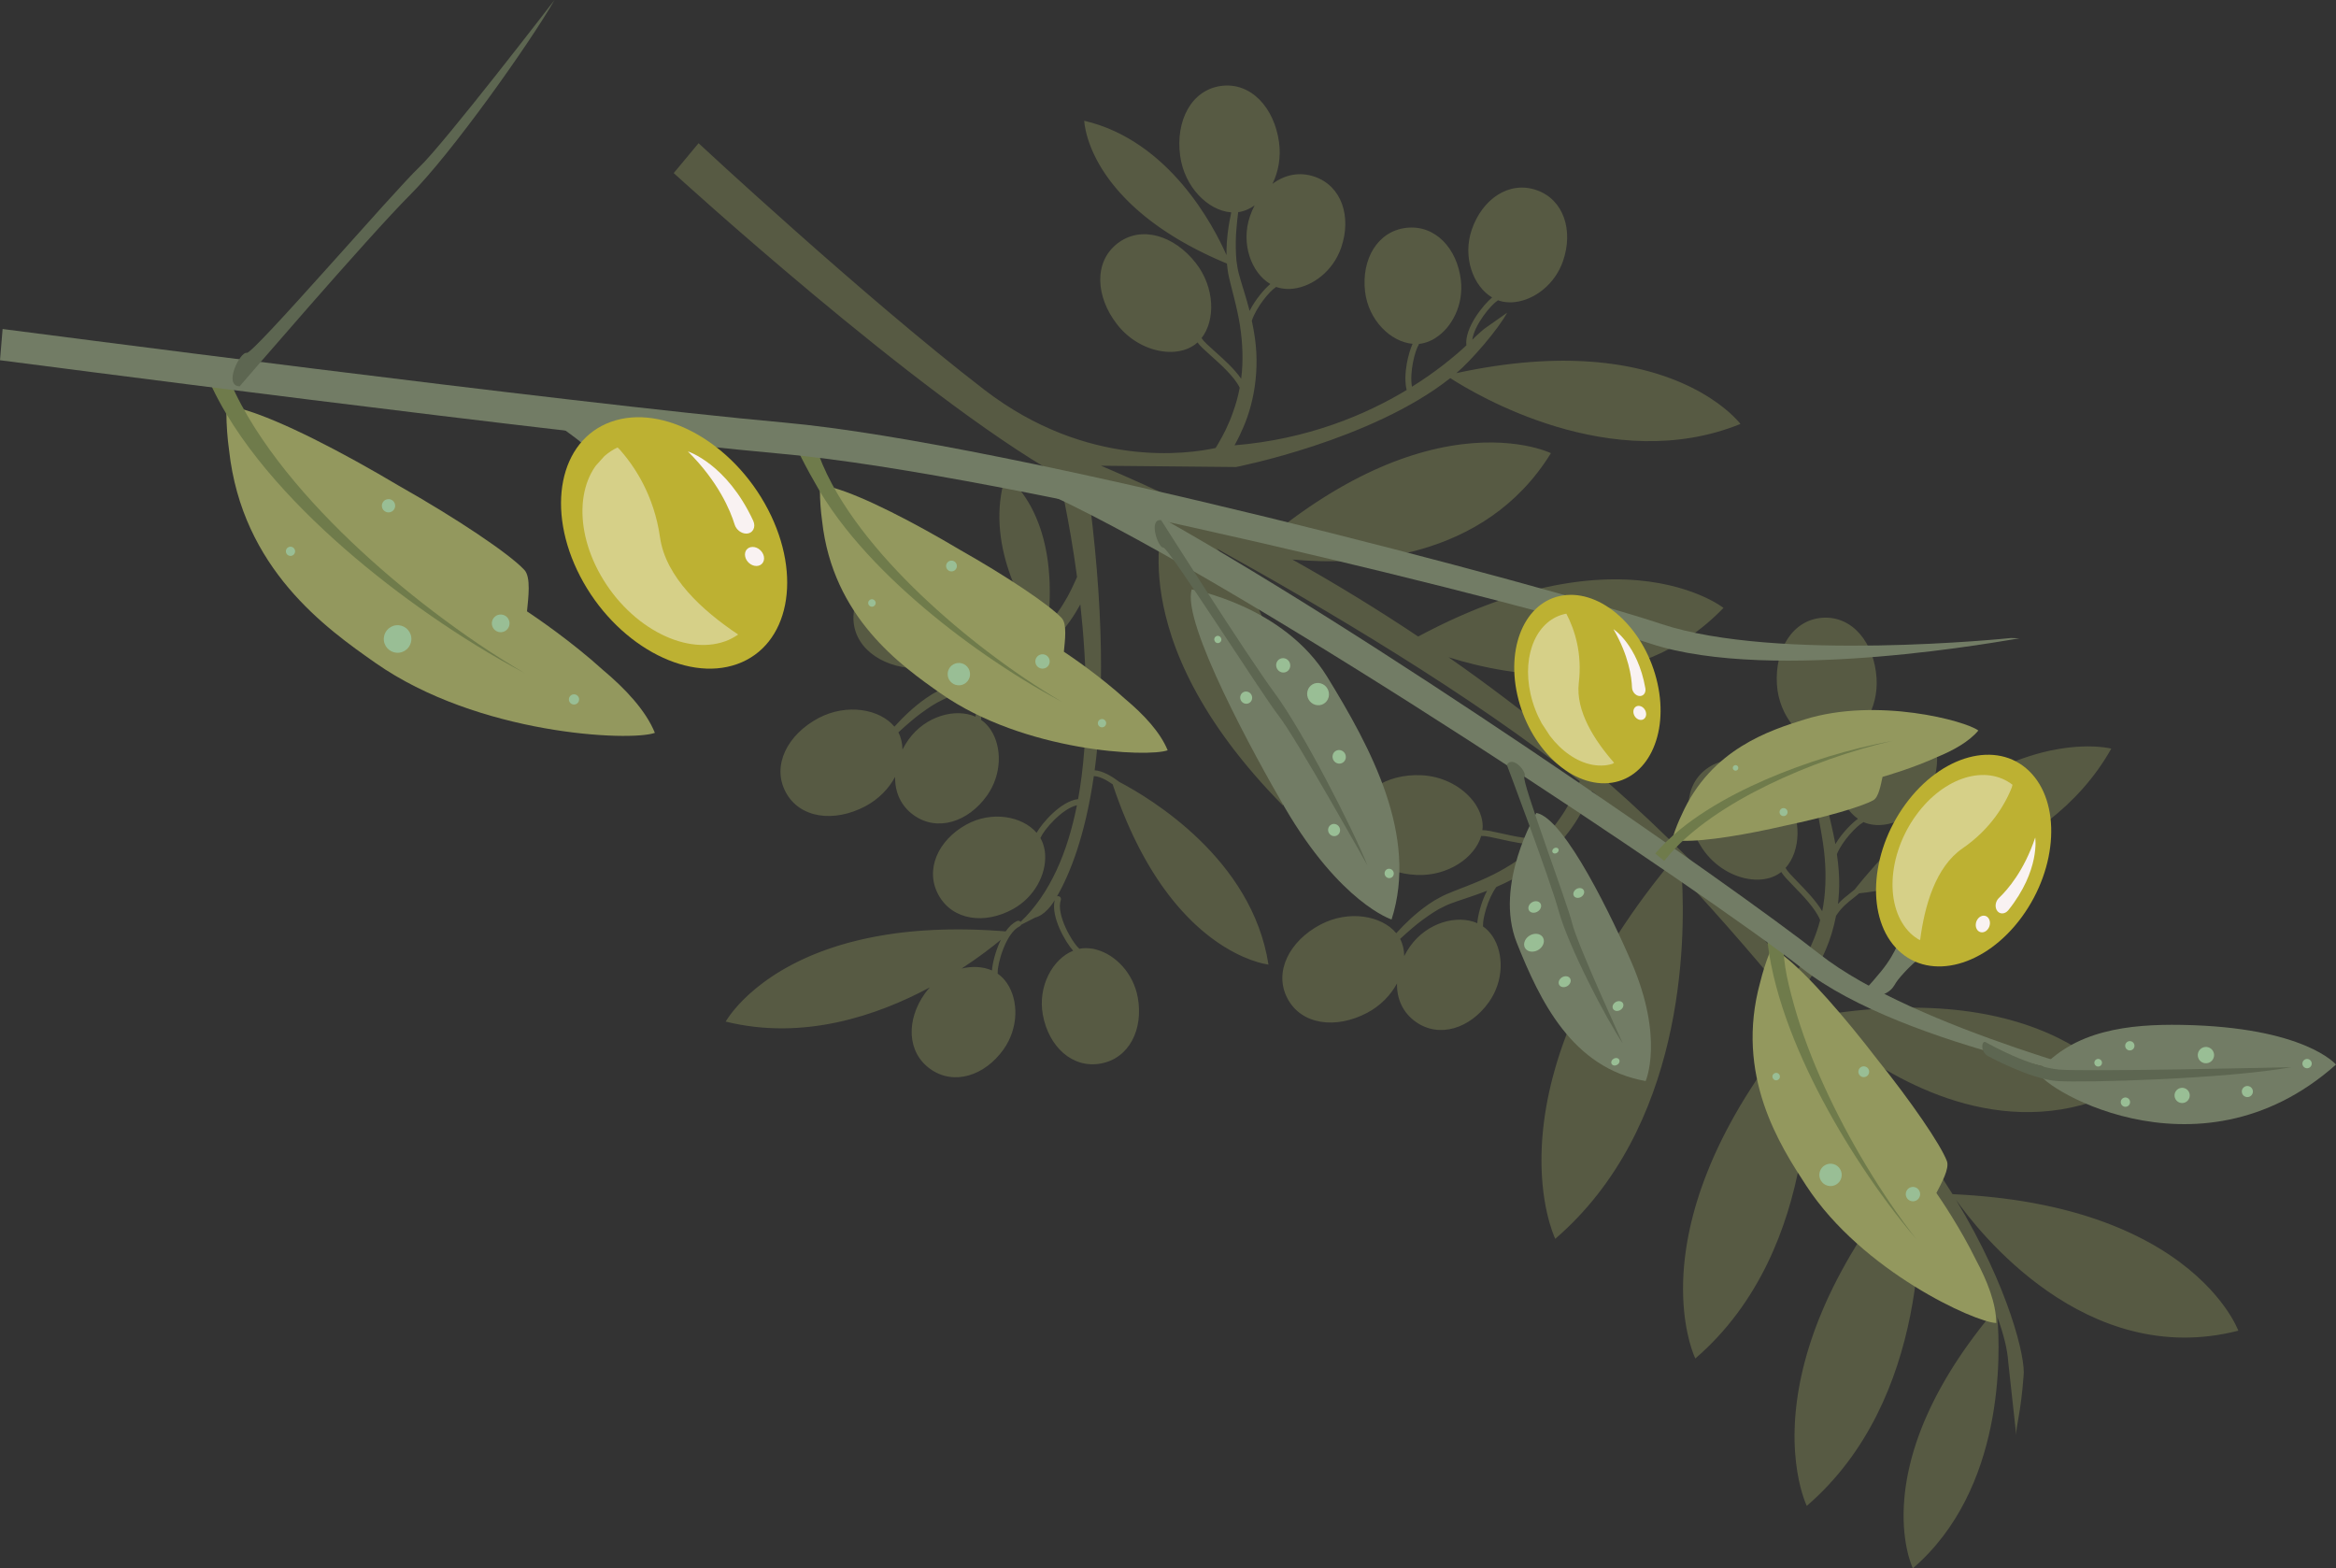
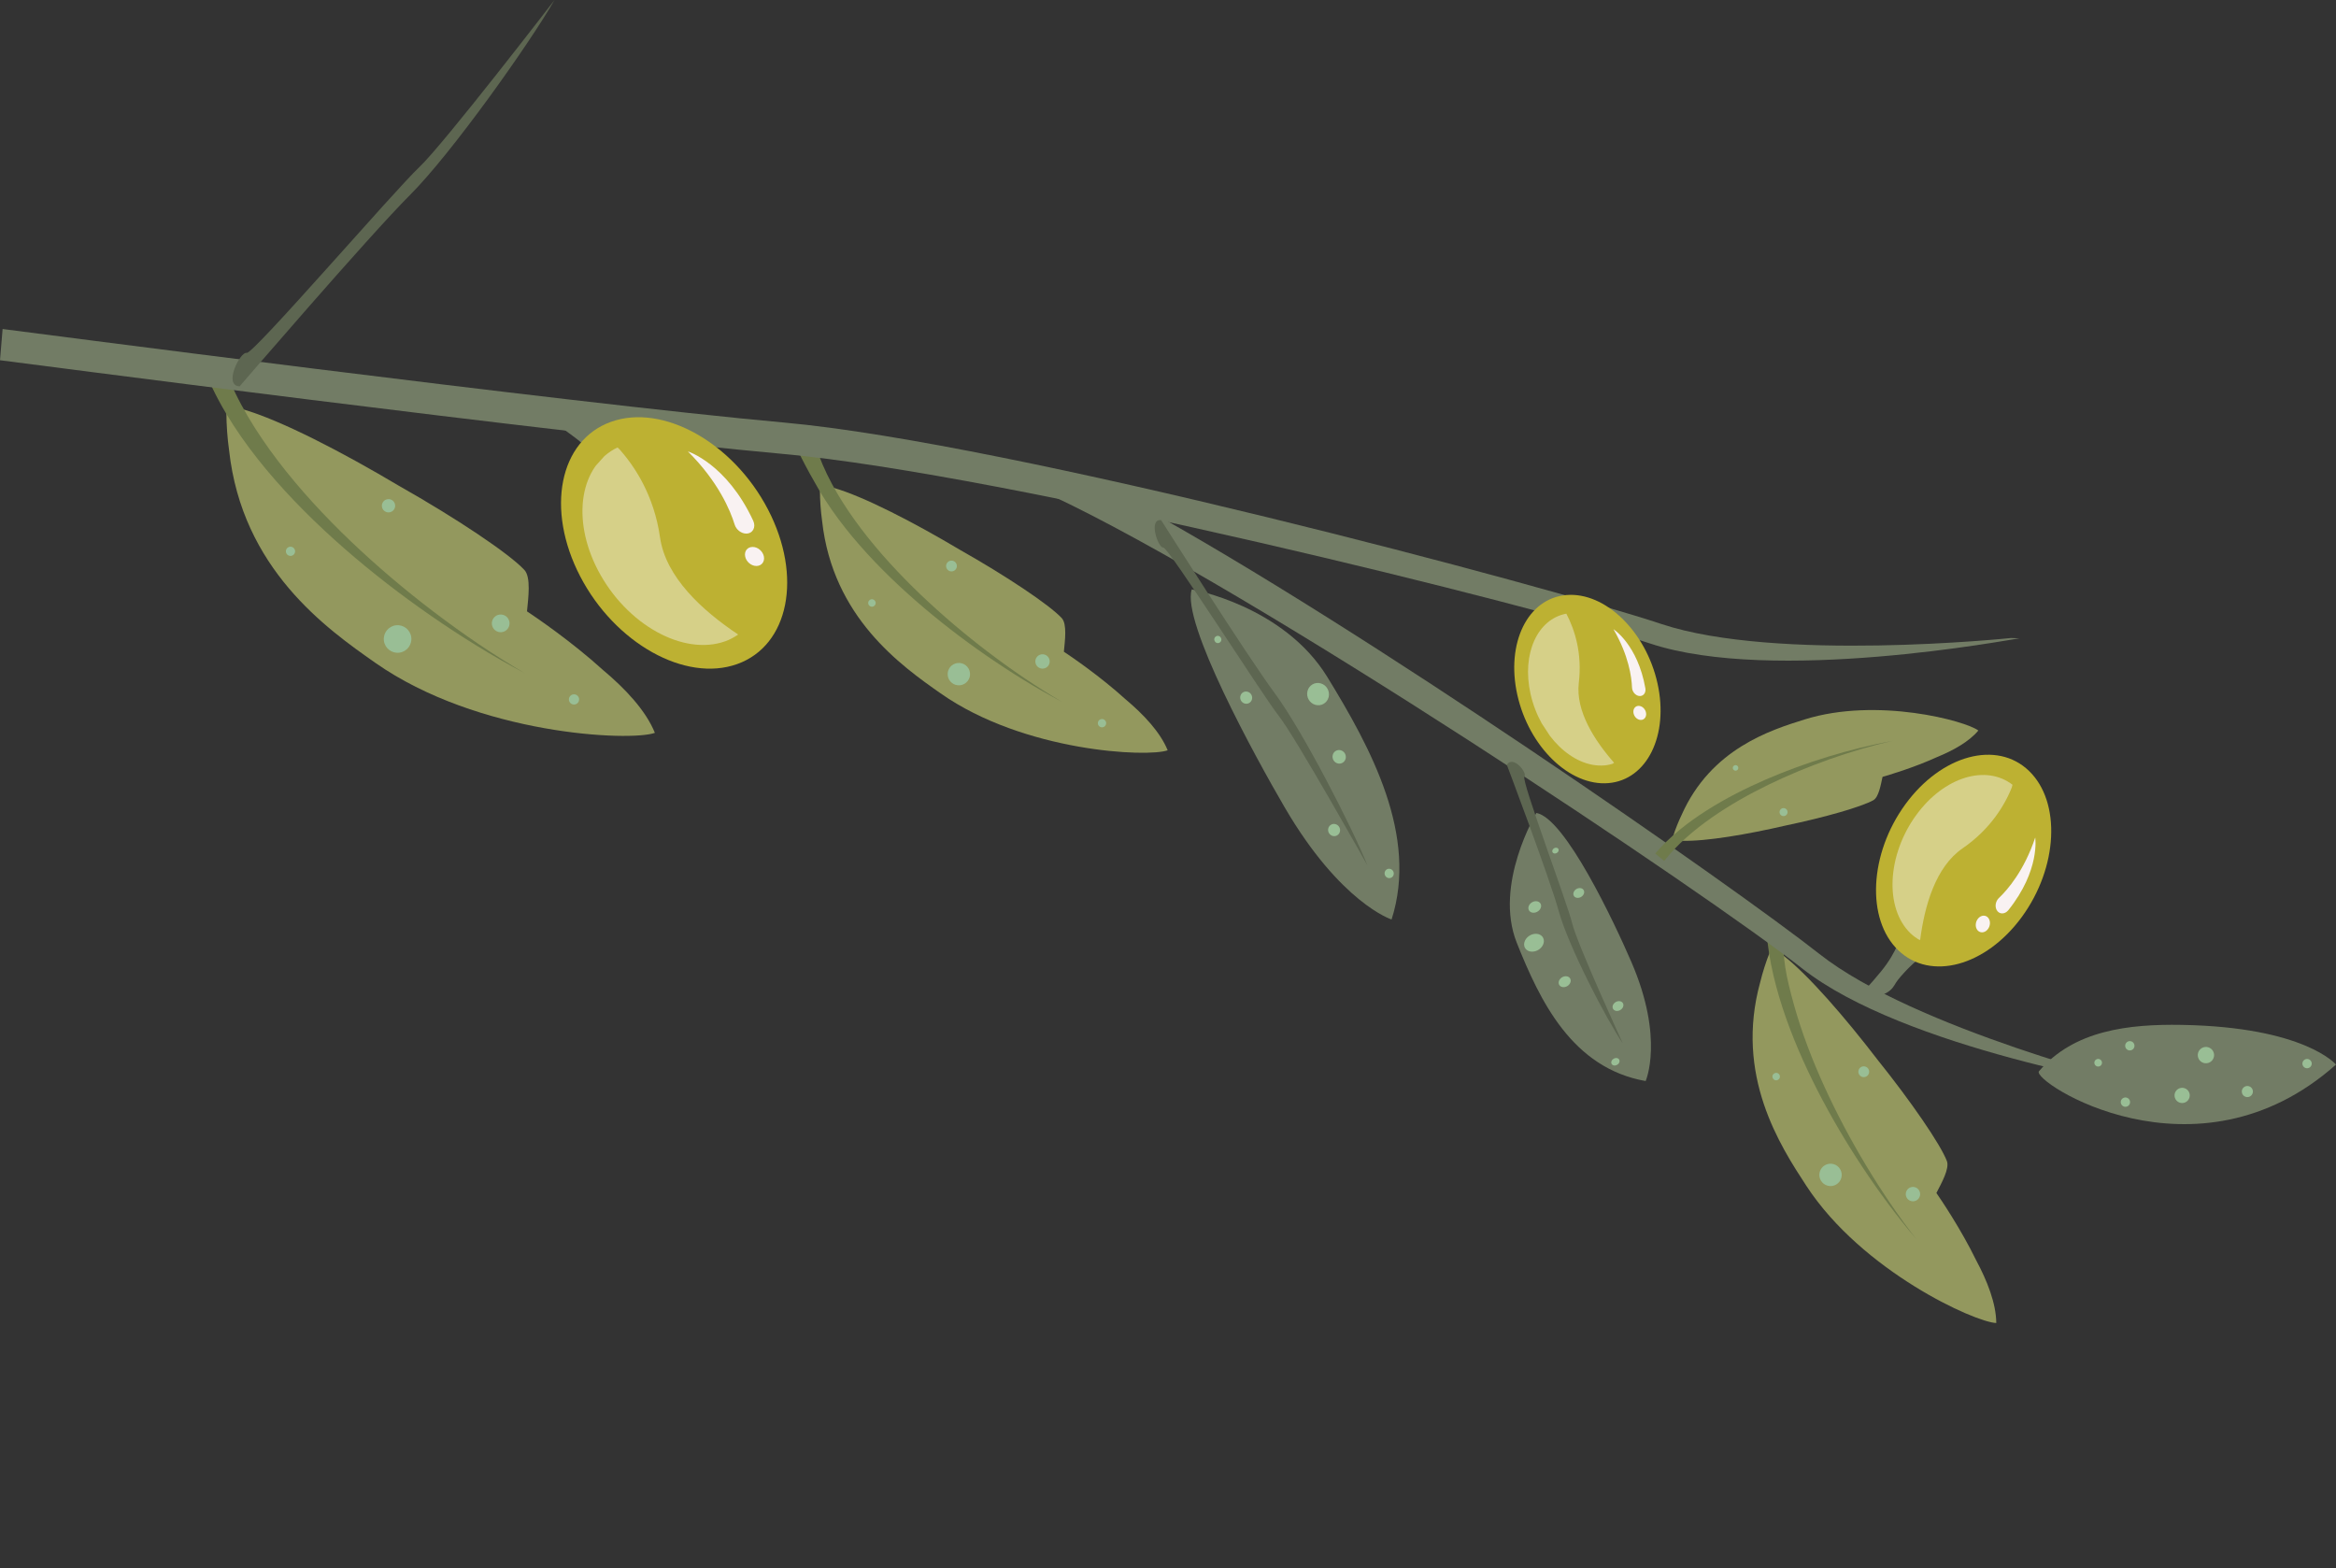
<svg xmlns="http://www.w3.org/2000/svg" xmlns:xlink="http://www.w3.org/1999/xlink" version="1.1" id="Layer_1" x="0px" y="0px" enable-background="new 0 0 1366 1024" xml:space="preserve" viewBox="-127.38 -123.82 809.27 543.29">
  <rect x="-127.38" y="-123.82" width="809.27" height="543.29" fill="#333333" stroke="none" />
  <g>
-     <path opacity="0.3" fill="#ABB567" enable-background="new    " d="M181.243,199.74c-0.589,0.085-1.173,0.172-1.743,0.264   c-0.271,0.046-0.545,0.088-0.813,0.138c-0.57,0.092-1.146,0.188-1.71,0.291c-0.261,0.045-0.513,0.096-0.77,0.141   c-0.563,0.105-1.131,0.211-1.68,0.32c-0.252,0.051-0.486,0.102-0.729,0.151c-0.561,0.117-1.105,0.23-1.648,0.349   c-0.239,0.052-0.471,0.106-0.705,0.157c-0.543,0.121-1.08,0.245-1.607,0.38c-0.229,0.05-0.442,0.104-0.659,0.161   c-0.531,0.13-1.067,0.261-1.592,0.404c-0.207,0.051-0.406,0.104-0.611,0.155c-0.526,0.146-1.046,0.288-1.563,0.435   c-0.192,0.058-0.389,0.113-0.58,0.168c-0.518,0.147-1.027,0.3-1.528,0.45c-0.187,0.061-0.363,0.113-0.552,0.175   c-0.502,0.154-1.006,0.316-1.495,0.479c-0.175,0.055-0.345,0.111-0.514,0.172c-0.5,0.164-0.991,0.33-1.474,0.502   c-0.158,0.058-0.318,0.107-0.476,0.166c-0.483,0.175-0.972,0.351-1.446,0.527c-0.146,0.059-0.292,0.114-0.437,0.166   c-0.479,0.188-0.956,0.369-1.42,0.556c-0.136,0.053-0.267,0.104-0.396,0.157c-0.479,0.192-0.945,0.384-1.403,0.58   c-0.122,0.051-0.241,0.102-0.361,0.147c-0.464,0.202-0.923,0.4-1.372,0.603c-0.106,0.054-0.221,0.1-0.325,0.146   c-0.46,0.211-0.904,0.416-1.351,0.627c-0.1,0.043-0.195,0.09-0.292,0.135c-0.452,0.218-0.893,0.432-1.32,0.646   c-0.088,0.042-0.173,0.09-0.259,0.133c-0.438,0.22-0.873,0.438-1.304,0.66c-0.071,0.042-0.147,0.08-0.221,0.117   c-0.438,0.23-0.859,0.461-1.278,0.694c-0.066,0.037-0.123,0.064-0.188,0.101c-0.431,0.235-0.849,0.472-1.261,0.713   c-0.047,0.029-0.102,0.056-0.146,0.085c-0.425,0.247-0.837,0.493-1.238,0.734c-0.04,0.021-0.072,0.046-0.115,0.072   c-0.416,0.25-0.827,0.506-1.225,0.754c-0.023,0.021-0.046,0.035-0.073,0.05c-0.409,0.26-0.81,0.521-1.206,0.786   c-0.012,0.006-0.024,0.015-0.035,0.024c-8.589,5.706-13.17,11.358-15.042,14.04c-0.013,0.023-0.021,0.04-0.041,0.059   c-0.069,0.105-0.142,0.205-0.201,0.295c-0.021,0.031-0.041,0.066-0.064,0.097c-0.052,0.077-0.104,0.153-0.143,0.219   c-0.031,0.045-0.053,0.08-0.078,0.117c-0.033,0.055-0.07,0.107-0.104,0.157c-0.028,0.049-0.053,0.093-0.089,0.138   c-0.017,0.025-0.039,0.058-0.049,0.084c-0.038,0.059-0.064,0.112-0.102,0.157c-0.007,0.012-0.006,0.015-0.013,0.021   c-0.105,0.185-0.162,0.285-0.162,0.285c26.842,6.646,52.374-2.007,70.72-11.855c-0.604,0.653-1.175,1.351-1.711,2.099   c-6.485,9.096-6.322,20.33,1.864,26.176c8.188,5.836,18.866,2.336,25.354-6.762c5.3-7.429,5.21-16.97,1.303-22.843   c-0.007-0.016-0.012-0.026-0.022-0.04c-0.016-0.023-0.034-0.048-0.06-0.076c-0.854-1.262-1.891-2.353-3.091-3.208   c-0.055-0.045-0.113-0.072-0.166-0.113c0.031-0.117,0.05-0.233,0.045-0.357c-0.189-2.827,2.783-13.757,7.611-16.034   c0.24-0.111,0.406-0.306,0.499-0.541l4.951-2.526c0,0,3.308-0.484,6.667-5.966c-1.384,5.939,3.885,14.701,6.392,17.492   c-7.051,2.836-12.302,12.257-10.502,22.172c1.998,10.99,10.167,18.708,20.063,16.914c9.894-1.797,14.828-11.895,12.834-22.885   c-1.532-8.439-7.731-14.76-14.229-16.557c-0.263-0.082-0.521-0.146-0.787-0.205c-0.138-0.028-0.271-0.063-0.406-0.089   c-0.025-0.01-0.054-0.018-0.079-0.022c-0.383-0.068-0.745-0.115-1.12-0.141c-1.162-0.122-2.315-0.103-3.437,0.104   c-0.064,0.017-0.131,0.035-0.197,0.049c-0.059-0.102-0.135-0.206-0.231-0.285c-2.15-1.834-7.908-11.582-6.177-16.631   c0.177-0.533-0.102-1.106-0.633-1.285c-0.229-0.09-0.472-0.066-0.688,0.019c4.313-7.494,9.674-20.482,12.759-41.662   c1.999,0.115,4.269,1.264,6.526,2.86c0.063,0.152,0.105,0.306,0.153,0.46c0.083,0.243,0.17,0.481,0.25,0.723   c0.229,0.672,0.459,1.342,0.69,1.998c0.104,0.302,0.214,0.59,0.321,0.892c0.209,0.588,0.426,1.174,0.638,1.747   c0.112,0.318,0.23,0.625,0.354,0.938c0.207,0.55,0.41,1.09,0.622,1.628c0.12,0.307,0.244,0.608,0.37,0.923   c0.206,0.518,0.412,1.045,0.627,1.556c0.123,0.308,0.254,0.602,0.378,0.907c0.207,0.503,0.421,1.01,0.636,1.504   c0.126,0.292,0.254,0.579,0.38,0.859c0.221,0.502,0.436,0.998,0.651,1.478c0.128,0.278,0.254,0.551,0.379,0.822   c0.225,0.485,0.441,0.964,0.667,1.438c0.129,0.267,0.258,0.528,0.386,0.794c0.229,0.466,0.45,0.936,0.683,1.389   c0.121,0.261,0.254,0.515,0.382,0.771c0.223,0.443,0.452,0.899,0.68,1.341c0.138,0.254,0.268,0.495,0.396,0.745   c0.229,0.437,0.459,0.879,0.693,1.304c0.123,0.233,0.256,0.461,0.387,0.69c0.23,0.433,0.471,0.861,0.709,1.285   c0.125,0.221,0.254,0.439,0.379,0.658c0.238,0.42,0.482,0.836,0.725,1.245c0.123,0.214,0.255,0.416,0.371,0.623   c0.25,0.411,0.494,0.817,0.744,1.219c0.121,0.197,0.244,0.395,0.365,0.593c0.25,0.394,0.5,0.789,0.754,1.177   c0.117,0.189,0.241,0.373,0.365,0.563c0.254,0.389,0.501,0.771,0.756,1.146c0.124,0.18,0.242,0.354,0.363,0.528   c0.254,0.375,0.514,0.755,0.766,1.12c0.117,0.169,0.234,0.329,0.354,0.491c0.263,0.371,0.524,0.729,0.78,1.092   c0.121,0.152,0.229,0.31,0.351,0.458c0.264,0.36,0.525,0.711,0.789,1.063c0.114,0.144,0.226,0.292,0.341,0.432   c0.269,0.348,0.53,0.693,0.804,1.031c0.107,0.134,0.213,0.268,0.323,0.404c0.271,0.336,0.545,0.668,0.813,1   c0.105,0.123,0.207,0.25,0.313,0.371c0.272,0.329,0.553,0.653,0.824,0.972c0.102,0.116,0.205,0.232,0.306,0.349   c0.276,0.317,0.56,0.63,0.837,0.941c0.092,0.103,0.188,0.211,0.287,0.313c0.281,0.316,0.563,0.619,0.85,0.92   c0.09,0.099,0.177,0.198,0.268,0.283c0.293,0.31,0.573,0.607,0.862,0.896c0.085,0.088,0.169,0.171,0.255,0.258   c0.292,0.299,0.578,0.586,0.868,0.866c0.076,0.081,0.16,0.164,0.241,0.244c0.293,0.281,0.585,0.56,0.873,0.832   c0.08,0.077,0.158,0.146,0.23,0.22c0.297,0.27,0.592,0.542,0.883,0.802c0.065,0.064,0.143,0.133,0.215,0.2   c0.297,0.264,0.594,0.522,0.893,0.778c0.064,0.054,0.125,0.113,0.195,0.17c0.303,0.258,0.598,0.515,0.896,0.758   c0.057,0.047,0.114,0.1,0.175,0.147c0.304,0.248,0.607,0.497,0.909,0.733c0.055,0.043,0.101,0.086,0.153,0.123   c0.309,0.244,0.607,0.479,0.914,0.715c0.041,0.033,0.093,0.068,0.135,0.101c0.313,0.239,0.617,0.466,0.927,0.688   c0.038,0.029,0.069,0.063,0.113,0.086c0.313,0.228,0.622,0.447,0.938,0.664c0.025,0.022,0.054,0.037,0.084,0.065   c0.317,0.22,0.633,0.433,0.943,0.643c0.021,0.016,0.04,0.025,0.063,0.038c0.317,0.214,0.632,0.418,0.946,0.621   c0.009,0.009,0.027,0.018,0.041,0.028c0.321,0.208,0.645,0.404,0.955,0.599c0.008,0.004,0.014,0.006,0.018,0.006   c4.517,2.768,8.376,4.268,11.047,5.074c0.004,0.002,0.008,0.002,0.008,0.002c0.181,0.059,0.358,0.106,0.537,0.153   c0.058,0.019,0.107,0.03,0.16,0.045c0.115,0.031,0.229,0.064,0.347,0.093c0.079,0.028,0.163,0.051,0.246,0.065   c0.072,0.023,0.147,0.035,0.215,0.06c0.112,0.022,0.216,0.051,0.314,0.078c0.042,0.006,0.079,0.018,0.11,0.024   c0.115,0.031,0.234,0.051,0.348,0.08c0.013-0.002,0.028,0.002,0.039,0.004c1.04,0.229,1.613,0.292,1.613,0.292   c-5.633-36.546-40.91-57.628-51.64-63.245c-2.84-2.154-5.803-3.839-8.574-4.063c3.119-23.092,3.546-55.564-2.743-100.671   c0,0,10.347,5.159,26.547,13.828c-1.558,5.958-3.818,20.405,2.912,40.638c0.02,0.063,0.041,0.126,0.057,0.184   c0.2,0.591,0.406,1.193,0.624,1.794c0.039,0.121,0.087,0.242,0.126,0.355c0.195,0.553,0.398,1.107,0.613,1.669   c0.058,0.146,0.112,0.303,0.174,0.458c0.204,0.525,0.41,1.06,0.625,1.591c0.074,0.178,0.146,0.359,0.221,0.545   c0.209,0.508,0.425,1.025,0.646,1.544c0.085,0.198,0.167,0.396,0.256,0.598c0.215,0.509,0.441,1.024,0.671,1.536   c0.097,0.212,0.192,0.421,0.294,0.636c0.229,0.506,0.469,1.021,0.71,1.535c0.106,0.221,0.21,0.438,0.313,0.658   c0.247,0.515,0.507,1.04,0.77,1.56c0.106,0.22,0.213,0.437,0.326,0.661c0.271,0.539,0.557,1.082,0.838,1.634   c0.113,0.204,0.216,0.409,0.326,0.614c0.313,0.594,0.639,1.198,0.977,1.801c0.085,0.152,0.171,0.313,0.261,0.471   c0.854,1.537,1.758,3.094,2.709,4.666c0.09,0.15,0.188,0.295,0.274,0.442c0.388,0.631,0.773,1.267,1.176,1.901   c0.183,0.28,0.367,0.563,0.541,0.846c0.33,0.51,0.662,1.017,0.998,1.531c0.214,0.323,0.437,0.651,0.658,0.977   c0.313,0.478,0.631,0.949,0.959,1.424c0.24,0.354,0.49,0.707,0.74,1.061c0.313,0.457,0.635,0.914,0.962,1.367   c0.261,0.377,0.534,0.744,0.8,1.117c0.332,0.45,0.657,0.9,0.988,1.346c0.279,0.387,0.572,0.776,0.861,1.159   c0.333,0.44,0.674,0.884,1.01,1.327c0.305,0.396,0.609,0.789,0.924,1.191c0.348,0.438,0.692,0.889,1.051,1.332   c0.322,0.399,0.638,0.799,0.965,1.204c0.363,0.443,0.729,0.896,1.107,1.347c0.324,0.401,0.658,0.809,0.998,1.211   c0.382,0.457,0.771,0.91,1.165,1.371c0.341,0.403,0.685,0.809,1.036,1.213c0.408,0.469,0.819,0.938,1.234,1.402   c0.352,0.401,0.694,0.801,1.058,1.202c0.441,0.493,0.896,0.988,1.349,1.482c0.353,0.382,0.688,0.766,1.047,1.145   c0.513,0.556,1.04,1.113,1.566,1.666c0.312,0.333,0.605,0.66,0.92,0.981c0.85,0.888,1.713,1.777,2.598,2.674   c0,0,10.15-55.483-22.951-89.023c36.557,20.204,88.034,50.565,125.771,80.59c-0.29,0.717-0.721,1.814-1.311,3.02   c-0.541,1.247-1.305,2.779-2.229,4.498c-0.963,1.693-2.069,3.591-3.468,5.523c-1.506,2.189-3.329,4.458-5.454,6.684   c-4.237,0.702-10.347-0.67-14.765-1.662c-2.837-0.64-5.1-1.143-6.516-1.102c0.032-0.287,0.084-0.572,0.099-0.86   c0.098-2.298-0.54-4.629-1.725-6.825c-0.156-0.301-0.329-0.604-0.509-0.901c-0.063-0.107-0.126-0.207-0.192-0.314   c-0.047-0.063-0.087-0.139-0.132-0.209c-0.239-0.35-0.49-0.692-0.751-1.032c-0.128-0.164-0.271-0.318-0.402-0.479   c-0.15-0.182-0.304-0.363-0.459-0.533c-3.861-4.352-10.056-7.589-17.172-7.885c-12.179-0.497-22.339,5.979-22.765,16.373   c-0.426,10.393,9.164,17.686,21.344,18.183c10.824,0.441,20.09-6.052,22.267-13.526c0.108,0.025,0.215,0.042,0.327,0.039   c1.103-0.084,3.55,0.462,6.14,1.048c3.974,0.895,8.813,1.976,12.979,1.896c-1.086,1.011-2.229,2.005-3.452,2.964   c-4.714,3.696-10.313,6.979-16.336,9.534c-3.005,1.304-6.091,2.451-9.184,3.673c-1.55,0.628-3.088,1.215-4.65,2.081   c-0.708,0.395-1.403,0.781-2.103,1.169c-0.703,0.464-1.41,0.917-2.104,1.374c-4.46,3.117-8.046,6.624-11.049,9.918   c-5.037-6.096-16.47-8.146-26.254-2.985c-10.771,5.694-16.293,16.398-11.438,25.601c4.858,9.193,16.812,10.675,27.594,4.979   c4.667-2.463,8.188-6.172,10.357-10.194c-0.127,5.223,1.945,10.065,6.448,13.278c8.186,5.834,18.867,2.334,25.357-6.762   c5.291-7.42,5.201-16.957,1.309-22.831c-0.012-0.014-0.021-0.036-0.031-0.05c-0.024-0.037-0.058-0.07-0.083-0.107   c-0.854-1.246-1.882-2.332-3.065-3.172c-0.056-0.041-0.118-0.08-0.172-0.121c0.032-0.11,0.057-0.238,0.047-0.358   c-0.146-2.177,1.595-9.164,4.61-13.293c1.792-0.777,3.564-1.611,5.291-2.507c3.017-1.556,5.854-3.362,8.446-5.335   c5.205-3.923,9.406-8.464,12.415-12.728c1.526-2.123,2.725-4.193,3.746-6.044c1.007-1.864,1.813-3.51,2.425-4.938   c0.304-0.649,0.532-1.216,0.731-1.714c8.972,7.341,17.058,14.63,23.833,21.726c1.072,1.119,2.146,2.25,3.219,3.393   c-0.237,0.302-0.473,0.597-0.719,0.888c-0.681,0.846-1.371,1.686-2.029,2.52c-0.378,0.465-0.729,0.93-1.096,1.398   c-0.602,0.758-1.202,1.516-1.785,2.272c-0.379,0.491-0.742,0.979-1.108,1.471c-0.55,0.718-1.104,1.441-1.633,2.16   c-0.378,0.498-0.73,0.998-1.103,1.498c-0.507,0.693-1.021,1.396-1.521,2.084c-0.354,0.502-0.701,0.995-1.052,1.494   c-0.488,0.685-0.975,1.372-1.449,2.053c-0.336,0.492-0.664,0.979-0.996,1.47c-0.465,0.68-0.932,1.36-1.381,2.034   c-0.321,0.482-0.633,0.964-0.946,1.445c-0.44,0.673-0.888,1.343-1.313,2.012c-0.307,0.476-0.598,0.951-0.896,1.417   c-0.421,0.673-0.842,1.334-1.248,1.998c-0.285,0.463-0.563,0.92-0.839,1.387c-0.401,0.661-0.811,1.323-1.19,1.983   c-0.273,0.445-0.529,0.894-0.785,1.337c-0.388,0.667-0.775,1.331-1.146,1.985c-0.248,0.438-0.479,0.869-0.726,1.301   c-0.369,0.658-0.739,1.32-1.089,1.974c-0.229,0.426-0.452,0.843-0.675,1.271c-0.356,0.653-0.705,1.313-1.045,1.965   c-0.208,0.406-0.413,0.812-0.621,1.219c-0.334,0.662-0.676,1.32-0.996,1.97c-0.189,0.389-0.379,0.776-0.565,1.165   c-0.316,0.661-0.635,1.315-0.944,1.97c-0.173,0.379-0.344,0.749-0.515,1.12c-0.313,0.663-0.609,1.318-0.898,1.97   c-0.163,0.363-0.322,0.727-0.48,1.085c-0.284,0.656-0.568,1.304-0.844,1.958c-0.146,0.346-0.289,0.691-0.437,1.039   c-0.271,0.652-0.54,1.303-0.803,1.951c-0.131,0.33-0.259,0.658-0.388,0.996c-0.261,0.65-0.515,1.297-0.748,1.941   c-0.126,0.318-0.239,0.633-0.358,0.946c-0.239,0.656-0.479,1.308-0.706,1.951c-0.104,0.297-0.207,0.597-0.312,0.891   c-0.23,0.651-0.445,1.3-0.664,1.945c-0.096,0.288-0.188,0.565-0.28,0.848c-0.209,0.652-0.415,1.3-0.615,1.947   c-0.082,0.264-0.157,0.527-0.242,0.791c-0.202,0.657-0.393,1.303-0.572,1.949c-0.074,0.25-0.144,0.496-0.209,0.739   c-0.186,0.657-0.357,1.298-0.532,1.943c-0.059,0.231-0.122,0.461-0.184,0.689c-0.166,0.656-0.334,1.303-0.489,1.947   c-0.051,0.218-0.1,0.428-0.148,0.635c-0.153,0.663-0.307,1.306-0.448,1.947c-0.043,0.194-0.084,0.389-0.126,0.582   c-0.141,0.657-0.276,1.305-0.407,1.948c-0.03,0.173-0.068,0.354-0.104,0.523c-0.127,0.657-0.245,1.306-0.359,1.948   c-0.029,0.158-0.056,0.314-0.083,0.474c-0.112,0.653-0.223,1.308-0.321,1.954c-0.021,0.132-0.04,0.271-0.064,0.403   c-0.096,0.657-0.191,1.317-0.282,1.963c-0.015,0.116-0.025,0.231-0.046,0.342c-0.09,0.664-0.168,1.324-0.237,1.976   c-0.018,0.088-0.023,0.184-0.036,0.273c-0.073,0.667-0.143,1.331-0.197,1.985c-0.007,0.071-0.019,0.137-0.021,0.205   c-0.063,0.678-0.118,1.34-0.164,1.997c-0.003,0.047-0.007,0.093-0.011,0.136c-0.05,0.685-0.094,1.356-0.125,2.024   c-0.002,0.015-0.002,0.031-0.001,0.052c-1.001,19.775,4.169,31.249,4.619,32.21c0.021,0.042,0.033,0.072,0.033,0.072   c44.588-38.411,45.209-102.684,43.854-125.635c14.181,15.256,28.642,31.959,42.271,48.874c-0.707,0.841-1.421,1.688-2.118,2.522   c-0.252,0.316-0.502,0.633-0.758,0.951c-0.646,0.784-1.284,1.571-1.907,2.351c-0.285,0.358-0.562,0.716-0.835,1.069   c-0.578,0.733-1.156,1.465-1.715,2.195c-0.304,0.389-0.583,0.771-0.878,1.156c-0.529,0.688-1.056,1.38-1.563,2.065   c-0.284,0.393-0.564,0.774-0.853,1.162c-0.5,0.675-0.992,1.356-1.477,2.032c-0.276,0.375-0.538,0.756-0.808,1.132   c-0.478,0.674-0.95,1.346-1.416,2.018c-0.262,0.377-0.514,0.75-0.768,1.123c-0.453,0.668-0.908,1.33-1.348,1.986   c-0.248,0.371-0.48,0.736-0.726,1.104c-0.436,0.659-0.862,1.317-1.283,1.968c-0.229,0.36-0.456,0.718-0.682,1.077   c-0.415,0.653-0.831,1.313-1.226,1.952c-0.217,0.357-0.433,0.702-0.643,1.056c-0.396,0.646-0.791,1.3-1.168,1.942   c-0.202,0.336-0.396,0.679-0.592,1.014c-0.377,0.646-0.756,1.302-1.121,1.938c-0.188,0.331-0.36,0.659-0.549,0.987   c-0.356,0.643-0.725,1.293-1.066,1.933c-0.166,0.308-0.331,0.62-0.502,0.937c-0.346,0.646-0.682,1.293-1.019,1.938   c-0.161,0.3-0.308,0.602-0.466,0.896c-0.326,0.646-0.647,1.293-0.969,1.927c-0.138,0.295-0.285,0.584-0.423,0.873   c-0.313,0.641-0.623,1.274-0.922,1.919c-0.127,0.274-0.258,0.548-0.386,0.829c-0.296,0.637-0.588,1.278-0.872,1.914   c-0.117,0.264-0.236,0.522-0.35,0.791c-0.281,0.636-0.559,1.275-0.825,1.903c-0.108,0.261-0.211,0.507-0.315,0.759   c-0.269,0.639-0.529,1.276-0.776,1.907c-0.093,0.238-0.188,0.47-0.276,0.705c-0.254,0.644-0.503,1.275-0.737,1.906   c-0.083,0.229-0.168,0.447-0.25,0.676c-0.238,0.638-0.469,1.271-0.689,1.896c-0.073,0.211-0.146,0.416-0.225,0.623   c-0.217,0.637-0.434,1.271-0.643,1.9c-0.064,0.196-0.127,0.393-0.19,0.584c-0.207,0.638-0.404,1.27-0.6,1.899   c-0.057,0.176-0.112,0.356-0.169,0.531c-0.191,0.642-0.38,1.272-0.56,1.898c-0.051,0.168-0.09,0.331-0.139,0.497   c-0.188,0.633-0.356,1.264-0.522,1.889c-0.037,0.15-0.075,0.304-0.115,0.453c-0.163,0.638-0.32,1.268-0.473,1.893   c-0.036,0.134-0.068,0.263-0.101,0.398c-0.147,0.64-0.297,1.271-0.436,1.896c-0.024,0.114-0.051,0.232-0.075,0.354   c-0.138,0.638-0.271,1.266-0.394,1.891c-0.021,0.104-0.039,0.21-0.06,0.306c-0.134,0.637-0.249,1.271-0.355,1.892   c-0.014,0.092-0.03,0.179-0.044,0.264c-0.113,0.643-0.217,1.269-0.313,1.889c-0.009,0.076-0.021,0.146-0.033,0.219   c-0.099,0.637-0.189,1.269-0.271,1.891c-0.014,0.052-0.015,0.104-0.021,0.152c-0.09,0.646-0.165,1.275-0.235,1.903   c-0.003,0.032-0.007,0.063-0.013,0.095c-0.069,0.646-0.138,1.281-0.194,1.908c-0.005,0.016,0,0.028-0.013,0.042   c-1.479,16.19,1.713,26.879,3.181,30.778c0.003,0.01,0.013,0.025,0.02,0.037c0.051,0.135,0.099,0.269,0.144,0.383   c0.018,0.039,0.027,0.069,0.04,0.096c0.034,0.103,0.069,0.188,0.104,0.266c0.024,0.055,0.044,0.103,0.063,0.147   c0.021,0.049,0.041,0.1,0.06,0.141c0.034,0.085,0.065,0.151,0.095,0.216c0.003,0.002-0.001,0.007-0.001,0.007   c0.109,0.239,0.171,0.371,0.171,0.371c44.259-38.132,39.703-104.968,38.476-117.102c13.682,17.026,26.497,34.25,37.328,50.4   c-0.576,0.691-1.162,1.383-1.726,2.07c-0.285,0.342-0.555,0.68-0.824,1.019c-0.623,0.762-1.244,1.519-1.841,2.274   c-0.325,0.405-0.638,0.808-0.954,1.214c-0.534,0.682-1.08,1.37-1.604,2.047c-0.316,0.417-0.625,0.825-0.936,1.235   c-0.507,0.668-1.016,1.332-1.509,1.988c-0.304,0.414-0.598,0.819-0.9,1.237c-0.477,0.65-0.958,1.3-1.423,1.947   c-0.294,0.41-0.577,0.822-0.867,1.228c-0.452,0.645-0.908,1.287-1.354,1.92c-0.276,0.409-0.545,0.813-0.822,1.222   c-0.434,0.63-0.868,1.267-1.285,1.895c-0.266,0.401-0.521,0.79-0.786,1.194c-0.409,0.622-0.825,1.25-1.222,1.873   c-0.256,0.395-0.494,0.783-0.741,1.17c-0.392,0.621-0.787,1.25-1.166,1.861c-0.229,0.385-0.459,0.762-0.687,1.145   c-0.377,0.611-0.755,1.235-1.12,1.854c-0.221,0.366-0.428,0.732-0.647,1.103c-0.354,0.619-0.713,1.232-1.058,1.84   c-0.207,0.368-0.406,0.727-0.605,1.086c-0.341,0.61-0.681,1.222-1.014,1.832c-0.187,0.345-0.371,0.692-0.558,1.048   c-0.325,0.61-0.647,1.215-0.966,1.823c-0.177,0.332-0.343,0.668-0.508,1.004c-0.309,0.609-0.626,1.222-0.923,1.82   c-0.16,0.322-0.315,0.646-0.468,0.971c-0.299,0.604-0.594,1.216-0.874,1.815c-0.15,0.313-0.29,0.612-0.438,0.929   c-0.271,0.604-0.553,1.215-0.816,1.813c-0.138,0.305-0.268,0.594-0.397,0.896c-0.267,0.604-0.527,1.21-0.774,1.811   c-0.124,0.284-0.238,0.566-0.355,0.851c-0.256,0.601-0.505,1.207-0.739,1.801c-0.107,0.275-0.223,0.548-0.326,0.817   c-0.231,0.604-0.467,1.204-0.69,1.798c-0.098,0.261-0.19,0.52-0.287,0.774c-0.223,0.599-0.438,1.196-0.651,1.786   c-0.087,0.25-0.17,0.497-0.252,0.74c-0.214,0.601-0.412,1.188-0.611,1.784c-0.08,0.23-0.15,0.463-0.229,0.7   c-0.189,0.593-0.379,1.188-0.56,1.776c-0.073,0.217-0.137,0.436-0.201,0.647c-0.179,0.6-0.354,1.191-0.527,1.775   c-0.055,0.209-0.114,0.414-0.171,0.617c-0.164,0.592-0.328,1.187-0.48,1.771c-0.058,0.189-0.104,0.377-0.15,0.564   c-0.152,0.602-0.307,1.188-0.446,1.774c-0.038,0.173-0.084,0.347-0.122,0.521c-0.143,0.586-0.28,1.186-0.405,1.765   c-0.037,0.164-0.072,0.323-0.104,0.481c-0.128,0.59-0.253,1.181-0.37,1.759c-0.023,0.147-0.059,0.291-0.087,0.438   c-0.107,0.595-0.226,1.181-0.322,1.765c-0.024,0.129-0.047,0.259-0.07,0.387c-0.104,0.598-0.201,1.184-0.294,1.764   c-0.019,0.113-0.033,0.223-0.05,0.332c-0.094,0.594-0.175,1.186-0.254,1.764c-0.015,0.097-0.022,0.194-0.043,0.289   c-0.072,0.594-0.146,1.178-0.215,1.762c-0.005,0.077-0.019,0.158-0.025,0.236c-0.064,0.594-0.123,1.182-0.184,1.76   c-0.003,0.064-0.008,0.127-0.015,0.188c-0.061,0.598-0.104,1.189-0.146,1.77c-0.005,0.041-0.007,0.088-0.016,0.132   c-0.044,0.599-0.073,1.191-0.104,1.775c0,0.021-0.008,0.043-0.005,0.068c-0.028,0.603-0.058,1.194-0.069,1.778   c0.004,0.007-0.004,0.013-0.004,0.013c-0.361,11.881,1.768,20.142,3.132,24.119c0.009,0.031,0.021,0.059,0.034,0.087   c0.055,0.157,0.107,0.313,0.158,0.472c0.021,0.056,0.039,0.104,0.063,0.156c0.038,0.111,0.081,0.224,0.118,0.322   c0.027,0.082,0.06,0.157,0.09,0.231c0.021,0.063,0.052,0.127,0.068,0.188c0.041,0.105,0.075,0.198,0.112,0.286   c0.017,0.025,0.021,0.05,0.03,0.072c0.245,0.603,0.397,0.919,0.397,0.919c42.696-36.79,39.965-100.306,38.613-115.623   c11.895,17.925,21.254,34.452,26.525,47.835c-0.513,0.604-1.02,1.215-1.518,1.813c-0.216,0.26-0.416,0.512-0.628,0.77   c-0.465,0.584-0.939,1.152-1.394,1.73c-0.241,0.299-0.474,0.6-0.714,0.903c-0.406,0.521-0.822,1.043-1.22,1.563   c-0.242,0.313-0.476,0.622-0.707,0.936c-0.383,0.5-0.771,1.008-1.141,1.514c-0.241,0.313-0.468,0.627-0.695,0.947   c-0.361,0.481-0.721,0.975-1.063,1.457c-0.229,0.313-0.451,0.634-0.678,0.947c-0.336,0.479-0.682,0.962-1.01,1.437   c-0.219,0.313-0.422,0.619-0.637,0.935c-0.32,0.475-0.646,0.945-0.962,1.424c-0.202,0.309-0.401,0.611-0.604,0.914   c-0.309,0.477-0.612,0.939-0.916,1.406c-0.19,0.305-0.383,0.6-0.569,0.898c-0.298,0.473-0.587,0.934-0.871,1.396   c-0.181,0.296-0.354,0.587-0.531,0.875c-0.279,0.466-0.565,0.929-0.84,1.395c-0.169,0.284-0.326,0.563-0.488,0.841   c-0.271,0.47-0.541,0.936-0.807,1.396c-0.15,0.271-0.303,0.543-0.45,0.813c-0.265,0.466-0.521,0.931-0.769,1.386   c-0.146,0.271-0.286,0.533-0.431,0.798c-0.246,0.466-0.49,0.918-0.727,1.377c-0.13,0.256-0.266,0.514-0.392,0.766   c-0.235,0.464-0.469,0.926-0.694,1.385c-0.119,0.24-0.237,0.479-0.351,0.727c-0.229,0.463-0.451,0.925-0.671,1.379   c-0.107,0.238-0.212,0.463-0.315,0.699c-0.217,0.465-0.43,0.92-0.631,1.381c-0.1,0.224-0.198,0.447-0.297,0.672   c-0.204,0.455-0.403,0.914-0.594,1.371c-0.089,0.213-0.184,0.431-0.271,0.638c-0.188,0.459-0.379,0.929-0.56,1.38   c-0.082,0.195-0.162,0.396-0.245,0.597c-0.178,0.47-0.354,0.928-0.525,1.381c-0.069,0.192-0.144,0.384-0.211,0.567   c-0.17,0.463-0.336,0.925-0.499,1.38c-0.063,0.181-0.124,0.354-0.188,0.533c-0.161,0.459-0.316,0.921-0.469,1.372   c-0.054,0.166-0.106,0.343-0.162,0.498c-0.151,0.464-0.299,0.924-0.438,1.383c-0.049,0.15-0.094,0.31-0.146,0.47   c-0.141,0.466-0.271,0.92-0.401,1.374c-0.038,0.145-0.082,0.283-0.122,0.431c-0.13,0.459-0.258,0.92-0.377,1.375   c-0.033,0.134-0.07,0.263-0.102,0.395c-0.123,0.469-0.241,0.925-0.349,1.385c-0.027,0.119-0.059,0.231-0.084,0.347   c-0.115,0.477-0.221,0.938-0.315,1.399c-0.023,0.103-0.046,0.201-0.068,0.294c-0.104,0.479-0.198,0.943-0.291,1.409   c-0.021,0.082-0.039,0.169-0.055,0.264c-0.094,0.475-0.184,0.938-0.266,1.4c-0.011,0.07-0.021,0.146-0.033,0.224   c-0.082,0.471-0.157,0.944-0.234,1.41c-0.01,0.059-0.016,0.11-0.025,0.176c-0.075,0.479-0.142,0.951-0.209,1.416   c0,0.051-0.007,0.093-0.016,0.131c-0.061,0.482-0.117,0.963-0.173,1.437c-0.006,0.022-0.009,0.057-0.013,0.075   c-0.058,0.49-0.103,0.977-0.146,1.45c0.001,0.005-0.006,0.014-0.004,0.021c-1.383,15.051,2.572,23.823,2.896,24.515l0.005-0.002   c0.013,0.03,0.022,0.048,0.022,0.048c31.867-27.447,30.313-74.561,29.275-87.018c2.172,5.916,3.479,11.15,3.765,15.55l2.776,25.336   c-0.104-3.354,1.543-7.145,2.539-20.5c0.811-5.751-4.854-30.382-23.411-61.037c7.36,10.458,44.813,58.965,97.806,45.34   c0,0-0.08-0.213-0.242-0.596c-1.334-3.092-8.691-17.922-30.92-30.104c-0.044-0.021-0.091-0.047-0.131-0.065   c-0.565-0.31-1.137-0.611-1.723-0.918c-0.087-0.052-0.193-0.103-0.293-0.152c-0.53-0.271-1.069-0.551-1.617-0.821   c-0.144-0.068-0.271-0.134-0.408-0.198c-0.52-0.262-1.044-0.514-1.574-0.761c-0.166-0.078-0.333-0.149-0.5-0.231   c-0.513-0.237-1.031-0.475-1.558-0.713c-0.188-0.082-0.38-0.17-0.567-0.254c-0.517-0.225-1.036-0.45-1.563-0.676   c-0.204-0.082-0.406-0.166-0.614-0.254c-0.53-0.225-1.063-0.436-1.6-0.654c-0.222-0.085-0.438-0.171-0.653-0.258   c-0.541-0.217-1.096-0.426-1.65-0.635c-0.219-0.082-0.438-0.166-0.653-0.25c-0.584-0.213-1.175-0.426-1.763-0.633   c-0.213-0.074-0.416-0.146-0.625-0.229c-0.647-0.222-1.313-0.438-1.979-0.659c-0.161-0.055-0.314-0.109-0.475-0.166   c-1.678-0.543-3.396-1.07-5.173-1.57c-0.168-0.047-0.342-0.096-0.506-0.144c-0.713-0.2-1.428-0.395-2.149-0.589   c-0.316-0.083-0.647-0.161-0.971-0.246c-0.585-0.15-1.175-0.303-1.771-0.453c-0.387-0.089-0.775-0.177-1.163-0.269   c-0.548-0.129-1.099-0.259-1.653-0.386c-0.42-0.094-0.855-0.184-1.285-0.276c-0.541-0.121-1.071-0.23-1.612-0.349   c-0.453-0.096-0.916-0.181-1.373-0.271c-0.534-0.106-1.071-0.211-1.613-0.313c-0.473-0.086-0.953-0.176-1.438-0.268   c-0.54-0.093-1.078-0.186-1.631-0.28c-0.488-0.087-0.988-0.167-1.49-0.251c-0.551-0.084-1.105-0.173-1.666-0.258   c-0.514-0.073-1.021-0.148-1.537-0.227c-0.565-0.084-1.136-0.155-1.707-0.23c-0.523-0.076-1.049-0.143-1.576-0.209   c-0.582-0.068-1.181-0.139-1.768-0.215c-0.537-0.06-1.063-0.121-1.603-0.178c-0.615-0.07-1.236-0.129-1.854-0.193   c-0.533-0.055-1.063-0.109-1.604-0.153c-0.65-0.067-1.313-0.118-1.975-0.168c-0.52-0.046-1.036-0.091-1.564-0.136   c-0.745-0.055-1.492-0.106-2.252-0.149c-0.459-0.03-0.908-0.071-1.374-0.097c-1.178-0.066-2.376-0.132-3.58-0.186   c-2.431-3.927-5.044-7.925-7.874-11.979c-6.074-8.686-14.998-22.354-27.559-39.214c18.677,13.768,55.947,34.178,94.479,14.852   c0,0-0.124-0.188-0.371-0.528l0.006-0.002c-2.014-2.812-12.866-16.405-38.646-23.463c-0.063-0.019-0.127-0.036-0.192-0.054   c-0.615-0.17-1.25-0.333-1.89-0.496c-0.104-0.024-0.216-0.055-0.323-0.077c-0.601-0.152-1.205-0.293-1.818-0.438   c-0.146-0.03-0.287-0.064-0.436-0.102c-0.586-0.135-1.179-0.266-1.783-0.388c-0.163-0.038-0.331-0.069-0.5-0.107   c-0.59-0.115-1.183-0.234-1.785-0.345c-0.188-0.041-0.367-0.071-0.559-0.11c-0.595-0.106-1.197-0.213-1.81-0.314   c-0.192-0.028-0.39-0.067-0.584-0.098c-0.617-0.104-1.236-0.195-1.87-0.293c-0.191-0.022-0.387-0.055-0.583-0.082   c-0.65-0.092-1.316-0.18-1.982-0.263c-0.18-0.024-0.35-0.051-0.529-0.071c-0.736-0.088-1.486-0.174-2.239-0.256   c-0.113-0.01-0.224-0.021-0.33-0.033c-1.768-0.184-3.58-0.332-5.438-0.454c-0.088-0.001-0.178-0.011-0.265-0.012   c-0.821-0.048-1.649-0.094-2.484-0.135c-0.283-0.014-0.578-0.02-0.865-0.028c-0.646-0.029-1.295-0.05-1.952-0.064   c-0.369-0.011-0.746-0.021-1.112-0.026c-0.593-0.012-1.183-0.021-1.791-0.025c-0.408-0.002-0.821-0.004-1.237-0.007   c-0.569,0.006-1.143,0.005-1.729,0.011c-0.438,0.002-0.882,0.013-1.331,0.02c-0.57,0.011-1.133,0.021-1.706,0.038   c-0.465,0.016-0.938,0.029-1.403,0.048c-0.57,0.021-1.143,0.046-1.709,0.068c-0.485,0.023-0.979,0.046-1.472,0.072   c-0.568,0.031-1.143,0.066-1.722,0.099c-0.504,0.037-1.013,0.069-1.52,0.105c-0.577,0.039-1.159,0.083-1.747,0.128   c-0.52,0.047-1.037,0.088-1.563,0.131c-0.594,0.06-1.19,0.114-1.793,0.166c-0.525,0.058-1.053,0.107-1.584,0.16   c-0.62,0.065-1.253,0.144-1.878,0.211c-0.521,0.063-1.041,0.121-1.563,0.182c-0.671,0.078-1.354,0.17-2.023,0.267   c-0.501,0.057-1.002,0.123-1.503,0.19c-0.756,0.104-1.521,0.223-2.285,0.336c-0.333,0.054-0.66,0.093-0.992,0.145   c-2.426-3.104-4.943-6.282-7.597-9.544c0.396-0.517,0.866-1.138,1.416-1.949c0.891-1.269,1.872-2.817,2.932-4.651   c1.034-1.838,2.184-3.943,3.19-6.354c1.461-3.391,2.704-7.362,3.541-11.688c1.845-2.88,3.994-4.564,5.947-6.102   c0.717-0.563,1.41-1.105,2.044-1.683c12.663-1.408,64.532-9.557,87.366-50.127c0,0-0.278-0.078-0.813-0.178   c-0.009-0.004-0.021-0.004-0.031-0.006c-0.091-0.017-0.183-0.031-0.283-0.054c-0.037-0.004-0.078-0.01-0.114-0.016   c-0.081-0.021-0.159-0.027-0.252-0.043c-0.068-0.015-0.155-0.023-0.231-0.037c-0.063-0.014-0.125-0.018-0.189-0.025   c-0.107-0.018-0.226-0.036-0.345-0.051c-0.046-0.012-0.091-0.01-0.133-0.021c-0.147-0.019-0.311-0.038-0.479-0.061   c-0.02,0-0.036-0.004-0.058-0.004c-3.426-0.399-9.715-0.631-18.088,1.146c-0.009-0.004-0.014-0.002-0.016,0   c-0.457,0.097-0.925,0.205-1.395,0.306c-0.021,0.01-0.046,0.017-0.066,0.021c-0.453,0.104-0.91,0.215-1.375,0.336   c-0.033,0.012-0.068,0.019-0.1,0.021c-0.453,0.117-0.91,0.238-1.377,0.368c-0.05,0.013-0.099,0.03-0.146,0.046   c-0.454,0.119-0.908,0.253-1.367,0.389c-0.059,0.017-0.124,0.04-0.188,0.059c-0.447,0.136-0.896,0.271-1.354,0.415   c-0.077,0.028-0.154,0.051-0.236,0.084c-0.438,0.141-0.893,0.29-1.34,0.442c-0.098,0.028-0.186,0.06-0.272,0.095   c-0.442,0.153-0.896,0.313-1.345,0.479c-0.1,0.031-0.202,0.072-0.307,0.107c-0.438,0.166-0.892,0.334-1.338,0.506   c-0.113,0.048-0.229,0.094-0.343,0.137c-0.438,0.172-0.889,0.353-1.339,0.538c-0.121,0.052-0.242,0.103-0.357,0.151   c-0.447,0.186-0.896,0.376-1.346,0.572c-0.138,0.057-0.272,0.116-0.404,0.176c-0.438,0.191-0.879,0.395-1.33,0.604   c-0.145,0.063-0.293,0.133-0.438,0.201c-0.44,0.207-0.88,0.42-1.329,0.637c-0.152,0.07-0.313,0.148-0.463,0.229   c-0.441,0.211-0.886,0.438-1.323,0.663c-0.171,0.081-0.337,0.17-0.5,0.254c-0.438,0.229-0.882,0.463-1.324,0.701   c-0.181,0.097-0.354,0.184-0.521,0.282c-0.444,0.242-0.888,0.486-1.336,0.738c-0.181,0.096-0.36,0.201-0.543,0.309   c-0.44,0.248-0.886,0.513-1.329,0.771c-0.188,0.112-0.382,0.224-0.573,0.344c-0.438,0.259-0.875,0.528-1.314,0.804   c-0.202,0.12-0.407,0.248-0.608,0.375c-0.439,0.271-0.881,0.555-1.316,0.839c-0.211,0.136-0.42,0.271-0.627,0.404   c-0.438,0.287-0.884,0.587-1.328,0.88c-0.215,0.146-0.432,0.297-0.646,0.438c-0.438,0.299-0.874,0.607-1.319,0.918   c-0.226,0.156-0.446,0.318-0.675,0.474c-0.438,0.313-0.871,0.635-1.312,0.951c-0.235,0.173-0.476,0.344-0.707,0.518   c-0.437,0.323-0.882,0.655-1.313,0.987c-0.243,0.188-0.479,0.368-0.725,0.554c-0.438,0.34-0.873,0.684-1.313,1.028   c-0.25,0.197-0.493,0.393-0.749,0.597c-0.433,0.346-0.869,0.707-1.303,1.065c-0.254,0.205-0.513,0.414-0.771,0.63   c-0.434,0.363-0.869,0.733-1.307,1.108c-0.262,0.224-0.523,0.447-0.789,0.675c-0.438,0.376-0.867,0.766-1.306,1.151   c-0.27,0.24-0.534,0.472-0.813,0.715c-0.432,0.385-0.864,0.789-1.302,1.191c-0.271,0.254-0.55,0.502-0.821,0.763   c-0.438,0.405-0.872,0.816-1.309,1.237c-0.276,0.269-0.562,0.526-0.84,0.794c-0.433,0.425-0.87,0.854-1.308,1.287   c-0.287,0.281-0.565,0.558-0.858,0.843c-0.433,0.438-0.867,0.887-1.307,1.336c-0.288,0.294-0.573,0.581-0.866,0.883   c-0.439,0.453-0.881,0.926-1.319,1.396c-0.291,0.307-0.575,0.604-0.865,0.919c-0.439,0.474-0.891,0.962-1.336,1.449   c-0.29,0.318-0.568,0.627-0.863,0.953c-0.451,0.5-0.906,1.017-1.354,1.531c-0.288,0.326-0.573,0.641-0.854,0.969   c-0.471,0.536-0.939,1.095-1.413,1.648c-0.274,0.315-0.545,0.627-0.817,0.951c-0.521,0.62-1.039,1.252-1.568,1.892   c-0.219,0.271-0.441,0.535-0.664,0.807c-0.314,0.387-0.633,0.792-0.947,1.186c-0.541,0.468-1.127,0.941-1.765,1.439   c-1.27,0.995-2.675,2.102-4.053,3.583c0.055-0.481,0.114-0.963,0.168-1.44c0.322-3.239,0.368-6.605,0.118-9.988   c-0.136-1.945-0.362-3.895-0.636-5.83c1.939-4.729,6.982-9.863,8.914-10.879c0.117-0.061,0.212-0.141,0.285-0.233   c0.064,0.025,0.127,0.067,0.182,0.089c1.052,0.445,2.175,0.724,3.333,0.857c0.364,0.057,0.737,0.092,1.118,0.107   c0.033,0.002,0.063-0.002,0.089,0c0.139,0.004,0.274-0.006,0.409-0.002c0.271-0.002,0.544-0.015,0.821-0.025   c6.732-0.336,14.157-5.133,17.502-13.04c4.358-10.286,1.755-21.218-7.505-25.137c-5.094-2.165-10.313-1.38-14.697,1.468   c2.305-3.959,3.621-8.897,3.281-14.184c-0.791-12.164-8.305-21.576-18.681-20.902c-10.385,0.676-16.62,10.982-15.834,23.143   c0.718,10.965,8.354,19.572,16.134,20.766c0.058,0.009,0.104,0.017,0.155,0.025c-1.236,4.284-2.354,9.185-2.674,14.623   c-0.021,0.83-0.047,1.668-0.076,2.515c0.032,0.791,0.063,1.593,0.104,2.397c0.084,1.785,0.386,3.398,0.662,5.058   c0.579,3.271,1.216,6.502,1.679,9.748c0.971,6.47,1.104,12.955,0.423,18.903c-0.175,1.543-0.427,3.043-0.719,4.498   c-2.116-3.59-5.563-7.155-8.407-10.07c-1.854-1.896-3.599-3.698-4.106-4.68c-0.052-0.099-0.118-0.182-0.191-0.25   c5.229-5.771,5.904-17.077-0.135-26.067c-6.799-10.112-18.034-14.474-26.664-8.672c-8.631,5.805-8.835,17.852-2.04,27.97   c4.294,6.39,10.961,10.077,17.084,10.714c0.026,0.002,0.051,0.008,0.086,0.006c0.323,0.035,0.643,0.064,0.968,0.078   c0.055,0.001,0.105,0.007,0.156,0.008c0.044,0.005,0.093,0.003,0.145,0.001c0.28,0.012,0.563,0.01,0.845,0.004   c0.019,0.006,0.032,0.007,0.05,0.006c2.729-0.058,5.27-0.759,7.334-2.146c0.236-0.155,0.467-0.329,0.69-0.507   c0.71,1.221,2.317,2.877,4.333,4.955c3.155,3.238,7.526,7.733,9.146,11.709c-0.782,2.972-1.763,5.715-2.846,8.14   c-0.915,2.196-1.947,4.139-2.896,5.846c-0.97,1.686-1.88,3.141-2.658,4.256c-0.185,0.28-0.359,0.555-0.534,0.813   c-27.144-32.813-65.776-72.418-119.795-110.102c21.857,6.866,64.792,14.525,95.235-17.103c0,0-0.179-0.14-0.526-0.379l0.008-0.004   c-2.76-1.924-16.81-10.685-42.111-9.376c-0.063-0.003-0.126,0.002-0.189,0.01c-0.618,0.034-1.252,0.071-1.896,0.114   c-0.125,0.014-0.25,0.026-0.377,0.031c-0.583,0.043-1.165,0.088-1.762,0.146c-0.169,0.018-0.338,0.033-0.497,0.044   c-0.563,0.058-1.125,0.119-1.694,0.181c-0.194,0.021-0.395,0.05-0.595,0.07c-0.542,0.063-1.091,0.13-1.642,0.205   c-0.226,0.031-0.447,0.057-0.671,0.092c-0.538,0.072-1.079,0.154-1.627,0.237c-0.239,0.036-0.481,0.078-0.724,0.114   c-0.541,0.084-1.084,0.178-1.627,0.272c-0.257,0.046-0.505,0.085-0.761,0.132c-0.555,0.096-1.112,0.209-1.668,0.314   c-0.258,0.05-0.506,0.099-0.761,0.146c-0.572,0.119-1.155,0.236-1.739,0.365c-0.244,0.053-0.487,0.104-0.737,0.154   c-0.624,0.145-1.253,0.29-1.89,0.441c-0.215,0.047-0.421,0.097-0.629,0.148c-0.809,0.194-1.614,0.393-2.432,0.608   c-0.05,0.012-0.094,0.024-0.138,0.037c-0.875,0.229-1.75,0.471-2.635,0.719c-0.229,0.063-0.461,0.136-0.682,0.197   c-0.654,0.19-1.308,0.373-1.957,0.576c-0.354,0.105-0.717,0.221-1.063,0.334c-0.547,0.163-1.089,0.336-1.633,0.515   c-0.404,0.124-0.809,0.267-1.215,0.399c-0.508,0.172-1.018,0.34-1.529,0.519c-0.43,0.146-0.864,0.302-1.293,0.452   c-0.5,0.176-1.003,0.353-1.505,0.538c-0.453,0.161-0.903,0.337-1.354,0.505c-0.488,0.184-0.987,0.373-1.49,0.563   c-0.465,0.178-0.936,0.361-1.403,0.543c-0.494,0.2-0.993,0.396-1.493,0.603c-0.476,0.188-0.956,0.388-1.437,0.59   c-0.5,0.209-1.01,0.421-1.512,0.637c-0.489,0.204-0.979,0.416-1.471,0.632c-0.507,0.222-1.022,0.446-1.54,0.679   c-0.495,0.222-0.979,0.443-1.485,0.669c-0.523,0.238-1.052,0.482-1.584,0.729c-0.492,0.23-0.985,0.462-1.48,0.701   c-0.549,0.26-1.099,0.529-1.646,0.792c-0.488,0.242-0.979,0.479-1.475,0.729c-0.581,0.284-1.157,0.584-1.743,0.879   c-0.471,0.244-0.94,0.475-1.426,0.72c-0.656,0.343-1.318,0.694-1.985,1.048c-0.353,0.187-0.696,0.359-1.048,0.549   c-13.584-9.083-28.089-18.008-43.575-26.672c22.784,2.107,66.473,0.563,89.563-36.842c0,0-0.206-0.104-0.593-0.27l0.002,0.001   c-3.104-1.295-18.69-6.891-43.152-0.256c-0.049,0.017-0.099,0.027-0.144,0.041c-0.618,0.167-1.243,0.341-1.869,0.525   c-0.108,0.035-0.222,0.066-0.329,0.102c-0.568,0.17-1.146,0.343-1.727,0.523c-0.147,0.051-0.295,0.096-0.446,0.143   c-0.545,0.184-1.093,0.353-1.65,0.545c-0.173,0.062-0.352,0.115-0.528,0.181c-0.529,0.184-1.063,0.366-1.604,0.563   c-0.196,0.068-0.396,0.146-0.589,0.219c-0.529,0.188-1.063,0.389-1.592,0.589c-0.21,0.088-0.424,0.163-0.636,0.248   c-0.528,0.209-1.062,0.418-1.589,0.635c-0.221,0.092-0.438,0.18-0.66,0.264c-0.539,0.229-1.079,0.46-1.621,0.688   c-0.219,0.094-0.438,0.187-0.658,0.285c-0.563,0.244-1.127,0.5-1.694,0.756c-0.208,0.093-0.408,0.184-0.612,0.274   c-0.614,0.283-1.239,0.576-1.86,0.882c-0.164,0.07-0.319,0.149-0.48,0.224c-1.579,0.771-3.188,1.579-4.814,2.446   c-0.157,0.084-0.323,0.178-0.482,0.268c-0.64,0.34-1.283,0.689-1.938,1.053c-0.285,0.158-0.584,0.332-0.868,0.495   c-0.525,0.298-1.055,0.594-1.585,0.905c-0.343,0.195-0.685,0.402-1.024,0.604c-0.483,0.286-0.972,0.572-1.463,0.873   c-0.369,0.226-0.741,0.448-1.111,0.684c-0.468,0.292-0.943,0.577-1.411,0.878c-0.39,0.239-0.776,0.498-1.169,0.746   c-0.46,0.295-0.925,0.594-1.388,0.897c-0.404,0.263-0.805,0.532-1.213,0.808c-0.458,0.303-0.917,0.612-1.385,0.927   c-0.409,0.282-0.823,0.564-1.235,0.854c-0.461,0.315-0.922,0.645-1.388,0.969c-0.418,0.295-0.84,0.598-1.262,0.904   c-0.464,0.331-0.931,0.676-1.4,1.018c-0.421,0.308-0.844,0.617-1.271,0.938c-0.479,0.354-0.95,0.716-1.437,1.081   c-0.419,0.318-0.843,0.64-1.269,0.97c-0.488,0.375-0.981,0.768-1.479,1.149c-0.412,0.338-0.826,0.658-1.246,0.99   c-0.522,0.416-1.047,0.848-1.563,1.271c-0.399,0.321-0.797,0.643-1.191,0.971c-0.484,0.396-0.978,0.813-1.462,1.218   c-17.394-9.318-35.958-18.287-55.782-26.729l46.773,0.45c0,0,46.817-9.107,74.223-30.8c8.688,5.624,55.934,33.963,100.521,15.886   c0,0-0.063-0.092-0.2-0.259c-0.007-0.009-0.007-0.013-0.013-0.017c-0.035-0.047-0.08-0.089-0.114-0.142   c-0.025-0.029-0.052-0.057-0.071-0.084c-0.038-0.037-0.07-0.077-0.105-0.116c-0.036-0.05-0.075-0.099-0.118-0.144   c-0.031-0.037-0.057-0.068-0.089-0.104c-0.058-0.065-0.127-0.135-0.188-0.213c-0.021-0.019-0.039-0.045-0.063-0.067   c-0.082-0.091-0.175-0.188-0.266-0.287c-0.017-0.009-0.019-0.021-0.021-0.027c-2.449-2.621-8.629-8.311-19.671-13.026   c-0.001-0.005-0.008-0.003-0.008-0.003c-0.474-0.199-0.958-0.398-1.448-0.596c-0.017-0.008-0.028-0.02-0.052-0.021   c-0.476-0.193-0.964-0.386-1.457-0.572c-0.028-0.01-0.062-0.025-0.089-0.033c-0.479-0.186-0.974-0.361-1.479-0.539   c-0.041-0.018-0.086-0.036-0.125-0.055c-0.492-0.166-0.987-0.338-1.489-0.506c-0.061-0.021-0.115-0.041-0.174-0.059   c-0.496-0.164-0.995-0.328-1.501-0.479c-0.067-0.028-0.142-0.049-0.216-0.07c-0.498-0.15-1.007-0.304-1.519-0.453   c-0.089-0.021-0.169-0.047-0.248-0.068c-0.509-0.152-1.021-0.293-1.539-0.427c-0.095-0.028-0.192-0.055-0.293-0.079   c-0.509-0.132-1.029-0.271-1.554-0.394c-0.11-0.029-0.222-0.057-0.334-0.084c-0.521-0.122-1.041-0.247-1.571-0.368   c-0.125-0.021-0.248-0.048-0.369-0.079c-0.528-0.11-1.062-0.227-1.59-0.338c-0.14-0.025-0.278-0.054-0.414-0.082   c-0.537-0.104-1.065-0.207-1.604-0.305c-0.156-0.029-0.31-0.053-0.46-0.084c-0.535-0.088-1.08-0.187-1.632-0.271   c-0.164-0.023-0.32-0.056-0.485-0.082c-0.545-0.084-1.096-0.166-1.651-0.24c-0.179-0.024-0.354-0.051-0.532-0.075   c-0.55-0.074-1.109-0.146-1.679-0.216c-0.183-0.021-0.375-0.047-0.563-0.066c-0.562-0.059-1.118-0.125-1.691-0.18   c-0.201-0.021-0.403-0.037-0.612-0.063c-0.563-0.055-1.146-0.098-1.721-0.151c-0.213-0.015-0.428-0.03-0.649-0.046   c-0.569-0.041-1.148-0.08-1.739-0.112c-0.229-0.021-0.456-0.027-0.688-0.045c-0.576-0.029-1.165-0.057-1.759-0.077   c-0.242-0.015-0.491-0.027-0.735-0.032c-0.587-0.02-1.188-0.036-1.782-0.049c-0.259-0.008-0.514-0.015-0.77-0.018   c-0.601-0.017-1.201-0.019-1.812-0.017c-0.271-0.002-0.541,0-0.813,0c-0.608,0.002-1.224,0.015-1.836,0.019   c-0.284,0.004-0.564,0.014-0.853,0.02c-0.608,0.012-1.229,0.029-1.856,0.051c-0.299,0.013-0.595,0.021-0.891,0.035   c-0.621,0.025-1.254,0.057-1.887,0.092c-0.313,0.013-0.617,0.03-0.934,0.047c-0.632,0.037-1.276,0.08-1.916,0.13   c-0.32,0.022-0.645,0.043-0.974,0.069c-0.637,0.049-1.284,0.105-1.937,0.16c-0.336,0.031-0.674,0.061-1.016,0.092   c-0.646,0.064-1.309,0.138-1.969,0.207c-0.353,0.036-0.696,0.074-1.052,0.11c-0.653,0.077-1.326,0.161-1.986,0.245   c-0.368,0.044-0.729,0.086-1.099,0.135c-0.677,0.086-1.354,0.187-2.038,0.287c-0.371,0.051-0.737,0.096-1.114,0.156   c-0.695,0.102-1.398,0.211-2.104,0.329c-0.378,0.056-0.744,0.114-1.128,0.178c-0.706,0.116-1.428,0.245-2.146,0.373   c-0.386,0.066-0.758,0.134-1.143,0.204c-0.746,0.132-1.502,0.281-2.259,0.43c-0.369,0.067-0.731,0.14-1.108,0.213   c-0.813,0.163-1.65,0.346-2.484,0.52c-0.311,0.064-0.611,0.124-0.916,0.193c5.392-4.573,14.531-15.253,17.588-20.924l-8,5.625   c0,0-2.071,1.75-4.073,3.732c0.75-5.225,6.506-12.116,8.619-13.421c0.104-0.065,0.191-0.153,0.265-0.255   c0.063,0.022,0.128,0.057,0.189,0.082c1.075,0.369,2.213,0.563,3.382,0.623c0.366,0.021,0.743,0.039,1.123,0.021   c0.025-0.002,0.058-0.006,0.085-0.004c0.143-0.007,0.278-0.021,0.423-0.032c0.266-0.021,0.533-0.045,0.801-0.08   c6.695-0.805,13.771-6.114,16.56-14.231c3.622-10.563,0.263-21.291-9.249-24.556c-9.52-3.259-18.753,3.142-22.375,13.712   c-3.271,9.529,0.505,19.632,7.046,23.495c-2.935,2.418-9.613,10.5-8.92,16.609c-3.99,3.71-10.307,8.988-18.848,14.322   c-0.896-5.105,1.078-12.586,2.315-14.502c0.066-0.109,0.104-0.228,0.135-0.351c0.064-0.006,0.137,0.004,0.201-0.007   c1.125-0.128,2.23-0.437,3.304-0.886c0.352-0.137,0.694-0.289,1.045-0.472c0.028-0.014,0.061-0.03,0.092-0.048   c0.096-0.054,0.186-0.107,0.273-0.162c0.266-0.15,0.524-0.304,0.783-0.472c5.688-3.606,9.786-11.438,8.805-19.956   c-1.275-11.097-8.922-19.331-18.905-18.188c-9.998,1.146-15.578,10.904-14.304,22c1.146,10.013,8.896,17.506,16.474,18.18   c-1.36,2.896-3.379,10.531-2.06,16c-14.249,8.592-34.268,17.062-59.633,19.16c0.561-0.999,1.139-2.107,1.744-3.35   c0.911-1.912,1.904-4.089,2.739-6.57c1.719-4.924,2.96-10.979,3.131-17.496c0.103-3.25-0.091-6.617-0.574-9.975   c-0.273-1.928-0.628-3.853-1.044-5.766c1.609-4.855,6.279-10.332,8.137-11.479c0.104-0.063,0.194-0.156,0.269-0.254   c0.064,0.02,0.124,0.06,0.188,0.077c1.079,0.37,2.213,0.568,3.379,0.626c0.371,0.022,0.747,0.035,1.132,0.022   c0.027,0.002,0.058-0.004,0.087-0.004c0.138-0.006,0.276-0.025,0.414-0.033c0.268-0.021,0.537-0.041,0.809-0.076   c6.696-0.809,13.771-6.113,16.555-14.238c3.628-10.563,0.266-21.29-9.247-24.551c-5.238-1.797-10.386-0.653-14.563,2.49   c2.016-4.108,2.99-9.129,2.28-14.371c-1.646-12.08-9.797-20.946-20.104-19.548c-10.307,1.4-15.803,12.12-14.165,24.198   c1.479,10.891,9.703,18.939,17.544,19.581c0.057,0.004,0.104,0.01,0.161,0.019c-0.938,4.357-1.707,9.324-1.646,14.777   c0,0.008,0.001,0.021,0.004,0.029c-4.481-10.152-19.836-39.658-49.294-46.547c0,0,0.063,2.227,1.164,5.883   c0.023,0.096,0.056,0.196,0.083,0.292c0.022,0.059,0.04,0.121,0.061,0.182c0.052,0.153,0.101,0.309,0.153,0.471   c0.016,0.047,0.028,0.087,0.039,0.139c0.064,0.175,0.127,0.357,0.19,0.54c0.015,0.036,0.024,0.073,0.035,0.11   c0.073,0.193,0.143,0.393,0.223,0.598c0.007,0.018,0.018,0.047,0.029,0.074c0.077,0.209,0.164,0.432,0.248,0.646   c0.012,0.032,0.021,0.051,0.028,0.088c0.091,0.221,0.181,0.444,0.275,0.672c0.009,0.021,0.015,0.047,0.029,0.067   c0.092,0.234,0.189,0.467,0.295,0.699c0.01,0.033,0.023,0.062,0.037,0.088c0.104,0.236,0.213,0.47,0.318,0.708   c0.016,0.034,0.028,0.058,0.041,0.085c0.109,0.24,0.229,0.488,0.35,0.732c0.019,0.03,0.031,0.067,0.049,0.097   c0.117,0.243,0.239,0.491,0.367,0.741c0.02,0.027,0.03,0.061,0.051,0.092c0.128,0.25,0.261,0.505,0.396,0.76   c0.021,0.035,0.039,0.073,0.061,0.113c0.138,0.252,0.276,0.504,0.418,0.758c0.024,0.038,0.047,0.08,0.064,0.123   c0.146,0.254,0.297,0.513,0.446,0.765c0.025,0.045,0.054,0.089,0.071,0.131c0.152,0.255,0.313,0.516,0.473,0.781   c0.03,0.043,0.06,0.084,0.086,0.135c0.16,0.264,0.324,0.518,0.489,0.779c0.031,0.052,0.07,0.104,0.104,0.153   c0.166,0.258,0.336,0.523,0.516,0.78c0.031,0.058,0.07,0.114,0.109,0.167c0.175,0.258,0.357,0.519,0.545,0.783   c0.035,0.061,0.079,0.112,0.119,0.178c0.188,0.256,0.372,0.52,0.563,0.781c0.049,0.065,0.096,0.129,0.145,0.188   c0.193,0.258,0.391,0.527,0.589,0.789c0.047,0.059,0.103,0.125,0.151,0.193c0.203,0.264,0.405,0.52,0.623,0.787   c0.049,0.065,0.104,0.139,0.161,0.205c0.21,0.264,0.425,0.521,0.645,0.786c0.063,0.073,0.125,0.148,0.187,0.224   c0.218,0.255,0.438,0.521,0.668,0.778c0.065,0.075,0.134,0.154,0.195,0.229c0.229,0.262,0.464,0.519,0.693,0.78   c0.076,0.081,0.149,0.161,0.229,0.243c0.229,0.254,0.474,0.516,0.719,0.774c0.077,0.084,0.153,0.171,0.235,0.252   c0.244,0.258,0.494,0.512,0.749,0.773c0.083,0.088,0.171,0.174,0.258,0.259c0.254,0.263,0.515,0.513,0.773,0.769   c0.085,0.091,0.179,0.187,0.272,0.271c0.263,0.256,0.529,0.508,0.811,0.766c0.094,0.09,0.193,0.184,0.293,0.283   c0.271,0.248,0.551,0.5,0.826,0.753c0.11,0.094,0.221,0.194,0.323,0.294c0.277,0.249,0.564,0.498,0.854,0.747   c0.118,0.101,0.233,0.203,0.354,0.303c0.285,0.245,0.581,0.492,0.877,0.738c0.125,0.104,0.245,0.208,0.369,0.313   c0.302,0.245,0.604,0.489,0.912,0.739c0.127,0.104,0.258,0.205,0.394,0.313c0.312,0.24,0.621,0.486,0.938,0.728   c0.144,0.105,0.278,0.215,0.424,0.328c0.32,0.236,0.643,0.478,0.971,0.717c0.146,0.11,0.294,0.222,0.44,0.332   c0.329,0.24,0.664,0.479,0.998,0.72c0.152,0.105,0.313,0.219,0.47,0.332c0.341,0.239,0.682,0.47,1.024,0.701   c0.168,0.116,0.333,0.229,0.503,0.348c0.344,0.229,0.698,0.46,1.051,0.695c0.178,0.112,0.354,0.233,0.531,0.346   c0.354,0.229,0.719,0.461,1.081,0.688c0.19,0.121,0.373,0.236,0.562,0.357c0.369,0.225,0.74,0.446,1.11,0.674   c0.203,0.121,0.396,0.236,0.591,0.355c0.376,0.225,0.761,0.448,1.14,0.672c0.216,0.119,0.416,0.233,0.63,0.359   c0.378,0.223,0.771,0.438,1.161,0.653c0.226,0.124,0.438,0.249,0.657,0.371c0.397,0.213,0.807,0.431,1.211,0.645   c0.227,0.119,0.448,0.244,0.682,0.367c0.406,0.211,0.827,0.426,1.241,0.64c0.237,0.122,0.475,0.24,0.714,0.364   c0.42,0.209,0.854,0.426,1.279,0.633c0.244,0.121,0.485,0.242,0.729,0.361c0.441,0.213,0.899,0.426,1.354,0.644   c0.245,0.113,0.484,0.227,0.732,0.344c0.468,0.221,0.953,0.435,1.438,0.654c0.236,0.104,0.47,0.211,0.711,0.319   c0.523,0.23,1.063,0.463,1.604,0.697c0.206,0.084,0.4,0.174,0.607,0.262c0.341,0.14,0.681,0.289,1.021,0.422   c0.075,0.646,0.146,1.293,0.226,1.942c0.202,1.775,0.618,3.369,1.017,5.001c0.804,3.22,1.662,6.395,2.351,9.599   c1.427,6.391,2.016,12.846,1.745,18.831c-0.068,1.55-0.211,3.066-0.4,4.537c-2.358-3.433-6.058-6.746-9.095-9.455   c-1.979-1.768-3.85-3.438-4.422-4.385c-0.056-0.09-0.135-0.168-0.214-0.232c4.816-6.126,4.701-17.447-1.955-25.989   c-7.489-9.617-18.998-13.182-27.206-6.786c-8.212,6.393-7.565,18.426-0.077,28.038c4.729,6.069,11.631,9.285,17.781,9.494   c0.043,0.004,0.08,0.006,0.119,0.004c0.311,0.008,0.622,0.012,0.934,0.004c0.059-0.002,0.111,0,0.172,0.002   c0.056-0.006,0.105-0.006,0.15-0.008c0.274-0.013,0.547-0.033,0.812-0.057c0.025,0,0.059-0.001,0.079-0.006   c2.716-0.246,5.189-1.122,7.161-2.653c0.227-0.176,0.438-0.366,0.649-0.552c0.795,1.175,2.517,2.713,4.672,4.641   c3.374,3.009,8.048,7.184,9.938,11.038c-0.572,3.021-1.354,5.826-2.27,8.32c-0.756,2.26-1.658,4.266-2.478,6.032   c-0.854,1.753-1.651,3.265-2.356,4.432c-0.438,0.809-0.867,1.512-1.237,2.094c-9.545,2.104-44.559,7.219-80.168-20.191   c-41.763-32.157-98.962-85.38-98.962-85.38l-8.609,10.35c0,0,84.362,77.053,133.361,104.713c0,0,3.601,14.594,6.367,35.167   c-0.266,0.644-0.596,1.433-1.013,2.274c-0.538,1.248-1.308,2.781-2.229,4.494c-0.957,1.692-2.069,3.596-3.468,5.522   c-0.995,1.45-2.126,2.936-3.388,4.416c0.022-0.255,0.061-0.521,0.08-0.771c0.021-0.241,0.044-0.479,0.071-0.71   c0.032-0.396,0.074-0.784,0.104-1.18c0.021-0.243,0.041-0.479,0.06-0.715c0.028-0.373,0.063-0.752,0.086-1.119   c0.021-0.236,0.035-0.469,0.047-0.7c0.023-0.373,0.046-0.735,0.068-1.105c0.01-0.219,0.021-0.438,0.025-0.661   c0.021-0.366,0.037-0.727,0.051-1.095c0.004-0.215,0.011-0.43,0.016-0.641c0.011-0.365,0.022-0.724,0.03-1.079   c0.001-0.203,0.002-0.403,0.007-0.608c0-0.359,0.006-0.713,0.006-1.063c0.002-0.199-0.005-0.397-0.008-0.596   c0.002-0.347-0.003-0.697-0.01-1.046c0-0.181-0.011-0.367-0.013-0.554c-0.012-0.352-0.019-0.696-0.026-1.046   c-0.012-0.172-0.021-0.348-0.027-0.521c-0.014-0.348-0.029-0.688-0.046-1.035c-0.011-0.165-0.024-0.328-0.033-0.492   c-0.021-0.348-0.04-0.69-0.073-1.024c-0.003-0.154-0.021-0.312-0.035-0.471c-0.024-0.337-0.05-0.678-0.087-1.012   c-0.015-0.144-0.023-0.29-0.036-0.432c-0.035-0.336-0.073-0.675-0.114-1.015c-0.013-0.131-0.026-0.259-0.044-0.396   c-0.042-0.336-0.079-0.675-0.124-1.006c-0.018-0.126-0.039-0.246-0.052-0.373c-0.05-0.335-0.097-0.664-0.146-0.992   c-0.02-0.114-0.033-0.229-0.056-0.344c-0.055-0.334-0.109-0.663-0.165-0.991c-0.018-0.099-0.035-0.197-0.058-0.303   c-0.054-0.332-0.116-0.66-0.179-0.984c-0.021-0.097-0.04-0.187-0.061-0.275c-0.067-0.339-0.13-0.662-0.203-0.982   c-0.02-0.085-0.035-0.166-0.052-0.246c-0.071-0.327-0.148-0.656-0.227-0.981c-0.016-0.064-0.037-0.136-0.055-0.214   c-0.078-0.326-0.156-0.646-0.237-0.975c-0.021-0.057-0.033-0.119-0.052-0.178c-0.084-0.332-0.174-0.653-0.262-0.975   c-0.019-0.046-0.026-0.097-0.047-0.148c-0.096-0.322-0.187-0.646-0.279-0.967c-0.014-0.038-0.022-0.076-0.039-0.119   c-0.101-0.326-0.203-0.646-0.303-0.964c-0.017-0.028-0.021-0.056-0.033-0.086c-0.104-0.325-0.217-0.652-0.326-0.976   c-0.007-0.009-0.012-0.021-0.021-0.034c-0.108-0.332-0.23-0.661-0.354-0.981l-0.002-0.008   c-4.382-11.691-10.967-16.148-11.42-16.447c-0.021-0.01-0.029-0.017-0.029-0.017c-7.4,23.341,6.465,46.234,11.925,54.002   c-4.191,0.468-9.896-0.803-14.08-1.75c-2.838-0.637-5.104-1.14-6.516-1.102c0.033-0.285,0.082-0.57,0.095-0.854   c0.093-2.297-0.528-4.619-1.708-6.813c-0.164-0.313-0.341-0.619-0.523-0.923c-0.063-0.103-0.125-0.199-0.188-0.311   c-0.046-0.067-0.084-0.137-0.132-0.206c-0.235-0.351-0.489-0.705-0.758-1.034c-0.121-0.155-0.257-0.313-0.382-0.465   c-0.159-0.188-0.321-0.379-0.483-0.562c-3.86-4.344-10.051-7.579-17.167-7.866c-12.171-0.504-22.334,5.978-22.759,16.367   c-0.428,10.391,9.162,17.682,21.347,18.184c10.819,0.443,20.086-6.053,22.267-13.529c0.104,0.026,0.215,0.05,0.328,0.038   c1.103-0.087,3.547,0.464,6.138,1.051c3.976,0.891,8.813,1.973,12.979,1.896c-1.087,1.008-2.237,2.008-3.455,2.965   c-4.714,3.696-10.313,6.975-16.337,9.533c-3.003,1.305-6.086,2.453-9.183,3.672c-1.556,0.623-3.086,1.217-4.651,2.082   c-0.705,0.391-1.408,0.785-2.104,1.169c-0.706,0.458-1.407,0.919-2.104,1.376c-4.466,3.113-8.041,6.625-11.043,9.916   c-5.036-6.096-16.47-8.148-26.259-2.989c-10.771,5.696-16.297,16.407-11.433,25.606c4.851,9.191,16.804,10.672,27.59,4.979   c4.667-2.465,8.186-6.172,10.354-10.201c-0.114,5.222,1.946,10.066,6.452,13.279c8.188,5.837,18.865,2.337,25.353-6.76   c5.302-7.431,5.212-16.972,1.303-22.846c-0.008-0.013-0.018-0.021-0.021-0.031c-0.017-0.027-0.034-0.047-0.048-0.074   c-0.864-1.264-1.896-2.362-3.1-3.213c-0.055-0.045-0.116-0.078-0.172-0.116c0.034-0.113,0.056-0.238,0.049-0.359   c-0.146-2.177,1.588-9.162,4.604-13.292c1.793-0.78,3.569-1.606,5.297-2.507c3.016-1.56,5.856-3.36,8.451-5.334   c5.195-3.926,9.399-8.465,12.415-12.724c1.447-2.026,2.599-3.995,3.583-5.772c2.265,20.711,3.211,45.535-0.769,67.455   c-6.033,0.702-12.563,8.418-14.385,11.668c-4.953-5.77-15.563-7.72-24.381-2.826c-9.764,5.419-14.444,15.639-9.568,24.432   c4.883,8.787,16.031,10.215,25.797,4.803c7.501-4.164,11.48-12.042,11.115-18.776c-0.02-0.306-0.039-0.61-0.074-0.912   c-0.008-0.104-0.021-0.209-0.03-0.313c-0.008-0.029-0.007-0.07-0.011-0.102c-0.057-0.389-0.136-0.76-0.229-1.125   c-0.261-1.133-0.654-2.213-1.204-3.199c-0.031-0.061-0.071-0.118-0.105-0.173c0.078-0.09,0.151-0.19,0.205-0.313   c0.96-2.421,7.292-9.881,12.456-11.03c-3.209,16.17-9.216,30.596-19.515,40.391c-0.279-0.355-0.774-0.498-1.212-0.291   c-1.529,0.715-2.854,2.01-3.975,3.601c-0.689-0.062-1.394-0.118-2.069-0.169c-0.313-0.02-0.604-0.035-0.903-0.058   c-0.873-0.06-1.739-0.111-2.6-0.165c-0.366-0.015-0.727-0.033-1.085-0.049c-0.781-0.041-1.563-0.082-2.338-0.111   c-0.385-0.016-0.765-0.02-1.143-0.035c-0.731-0.022-1.475-0.048-2.193-0.065c-0.396-0.006-0.778-0.011-1.167-0.019   c-0.701-0.01-1.403-0.021-2.104-0.025c-0.382-0.003-0.754,0.004-1.137,0.001c-0.687,0.002-1.373,0.002-2.048,0.014   c-0.372,0-0.733,0.009-1.104,0.015c-0.672,0.016-1.342,0.028-2.004,0.047c-0.363,0.008-0.712,0.022-1.07,0.041   c-0.653,0.018-1.313,0.042-1.963,0.071c-0.346,0.019-0.688,0.033-1.025,0.058c-0.646,0.035-1.291,0.063-1.934,0.113   c-0.33,0.019-0.654,0.036-0.988,0.065c-0.631,0.045-1.269,0.093-1.887,0.142c-0.324,0.026-0.645,0.061-0.962,0.086   c-0.62,0.056-1.241,0.114-1.845,0.18c-0.313,0.027-0.615,0.063-0.933,0.095c-0.604,0.071-1.209,0.135-1.805,0.202   c-0.301,0.038-0.586,0.078-0.882,0.11c-0.6,0.082-1.194,0.152-1.784,0.24C181.802,199.655,181.52,199.701,181.243,199.74    M384.398,195.984c-6.954-3.073-17.37-0.249-23.225,7.955c-0.799,1.115-1.486,2.27-2.08,3.43c-0.03-2.135-0.481-4.155-1.422-5.936   c1.384-1.293,2.864-2.615,4.444-3.941c2.133-1.834,4.55-3.582,7.046-5.218c0.627-0.379,1.26-0.763,1.896-1.144   c0.704-0.359,1.418-0.719,2.132-1.084c1.28-0.634,2.816-1.158,4.333-1.695c3.064-1.05,6.283-2.079,9.457-3.29   c0.271-0.106,0.539-0.215,0.812-0.321C385.672,188.767,384.559,193.597,384.398,195.984 M506.16,157.96   c-0.346-1.57-0.696-3.158-0.817-4.58c-0.066-0.799-0.144-1.597-0.2-2.385c-0.005-0.742-0.012-1.479-0.015-2.212   c0.088-2.985,0.307-5.959,0.766-8.733c0.293-2.039,0.642-3.997,1.021-5.849l0.006-0.001c2.008-0.131,3.976-0.814,5.814-1.923   c-0.688,1.126-1.311,2.325-1.848,3.599c-3.931,9.278-0.869,19.618,5.389,23.938c-1.943,1.374-5.494,4.861-7.824,8.788   c-0.055-0.289-0.096-0.571-0.149-0.861C507.672,164.402,506.867,161.126,506.16,157.96 M302.478-26.571   c-0.445-1.541-0.91-3.1-1.139-4.51c-0.116-0.796-0.244-1.579-0.362-2.367c-0.059-0.734-0.111-1.473-0.166-2.199   c-0.124-2.987-0.11-5.966,0.144-8.768c0.158-2.058,0.377-4.033,0.617-5.908c1.996-0.271,3.912-1.096,5.672-2.326   c-0.605,1.166-1.145,2.413-1.589,3.716c-3.273,9.536,0.503,19.638,7.046,23.502c-1.838,1.515-5.139,5.235-7.188,9.315   c-0.071-0.278-0.14-0.566-0.21-0.849C304.441-20.25,303.413-23.467,302.478-26.571 M210.576,124.449   c-6.954-3.07-17.375-0.246-23.223,7.956c-0.796,1.117-1.492,2.268-2.086,3.433c-0.025-2.135-0.479-4.162-1.416-5.938   c-0.002-0.005-0.002-0.005-0.007-0.004c1.383-1.296,2.865-2.613,4.444-3.939c2.136-1.834,4.549-3.58,7.046-5.221   c0.623-0.377,1.262-0.764,1.895-1.139c0.71-0.357,1.423-0.719,2.139-1.083c1.276-0.637,2.813-1.158,4.333-1.692   c3.063-1.052,6.275-2.084,9.451-3.299c0.274-0.101,0.541-0.214,0.813-0.313C211.846,117.229,210.729,122.064,210.576,124.449    M216.267,212.359c-3.063-1.348-6.793-1.559-10.509-0.663c6.068-3.955,10.73-7.591,13.589-9.958   C217.436,205.633,216.425,210.099,216.267,212.359" />
    <g>
      <path fill="#93985E" d="M10.764,44.435C30.7,55.707,48.984,67.93,54.275,73.607c2.366,2.537,1.352,9.757,0.917,14.357    c2.592,1.72,15.27,10.271,26.409,20.39c7.637,6.4,14.751,13.952,17.894,21.697c-8.457,3.073-61.244,0.725-96.905-24.293    c-16.844-11.816-46.093-32.466-50.612-73.646c-0.581-4.184-0.908-8.58-0.936-13.217l5.649-0.95    C-30.016,21.762-8.641,32.892,10.764,44.435" />
      <path fill="#6F7B4B" d="M-5.867,63.676c9.103,8.687,18.744,16.834,28.782,24.476c10.053,7.627,20.489,14.787,31.405,21.172    c-11.193-5.899-21.965-12.607-32.389-19.813C11.511,82.285,1.451,74.516-8.13,66.155c-9.563-8.379-18.669-17.354-26.896-27.188    c-4.104-4.921-7.979-10.063-11.497-15.486c-3.512-5.417-6.674-11.158-9.201-17.174l6.218-2.5    c4.252,11.465,10.87,22.102,18.414,32.026C-23.519,45.758-14.954,54.982-5.867,63.676" />
      <path fill="#99BE95" d="M45.713,89.077c-1.684,0.199-2.881,1.723-2.681,3.406c0.198,1.682,1.718,2.885,3.401,2.688    c1.688-0.199,2.891-1.724,2.688-3.41C48.926,90.078,47.402,88.879,45.713,89.077" />
      <path fill="#99BE95" d="M9.795,92.79c-2.62,0.308-4.493,2.688-4.185,5.308c0.309,2.618,2.688,4.495,5.306,4.184    c2.623-0.309,4.496-2.688,4.188-5.309C14.793,94.356,12.416,92.481,9.795,92.79" />
      <path fill="#99BE95" d="M6.947,49.098c-1.264,0.147-2.165,1.291-2.018,2.557c0.147,1.262,1.295,2.163,2.557,2.012    C8.754,53.52,9.65,52.378,9.5,51.113C9.35,49.85,8.213,48.948,6.947,49.098" />
      <path fill="#99BE95" d="M-26.93,65.58c-0.877,0.103-1.501,0.896-1.396,1.771c0.104,0.874,0.896,1.499,1.771,1.396    c0.872-0.103,1.494-0.896,1.393-1.771C-25.268,66.102-26.061,65.475-26.93,65.58" />
      <path fill="#99BE95" d="M71.271,116.715c-0.969,0.115-1.67,0.996-1.557,1.963c0.114,0.973,0.998,1.668,1.972,1.554    c0.967-0.113,1.659-0.994,1.546-1.968C73.117,117.297,72.236,116.602,71.271,116.715" />
      <path fill="#93985E" d="M205.121,66.617c16.185,9.147,31.021,19.07,35.314,23.674c1.919,2.063,1.101,7.918,0.746,11.653    c2.102,1.396,12.387,8.332,21.434,16.543c6.195,5.201,11.967,11.326,14.525,17.607c-6.874,2.499-49.709,0.59-78.655-19.713    c-13.669-9.587-37.399-26.343-41.065-59.768c-0.475-3.395-0.738-6.962-0.759-10.723l4.579-0.772    C172.029,48.219,189.379,57.25,205.121,66.617" />
      <path fill="#6F7B4B" d="M191.627,82.231c7.392,7.047,15.215,13.664,23.36,19.865c8.155,6.187,16.628,11.998,25.486,17.178    c-9.087-4.785-17.822-10.231-26.282-16.08c-8.456-5.86-16.625-12.165-24.396-18.955c-7.766-6.795-15.149-14.075-21.827-22.063    c-3.324-3.992-6.475-8.166-9.326-12.57c-2.853-4.393-8.333-14.222-10.392-19.108l7.968,3.148    c3.446,9.302,8.821,17.935,14.939,25.987C177.304,67.69,184.254,75.18,191.627,82.231" />
      <path fill="#99BE95" d="M233.491,102.848c-1.364,0.157-2.342,1.395-2.179,2.76c0.16,1.369,1.396,2.343,2.762,2.182    c1.367-0.162,2.343-1.396,2.18-2.766C236.094,103.66,234.856,102.687,233.491,102.848" />
      <path fill="#99BE95" d="M204.343,105.858c-2.132,0.25-3.649,2.182-3.396,4.307c0.248,2.127,2.178,3.646,4.309,3.396    c2.123-0.251,3.648-2.183,3.396-4.308C208.395,107.127,206.467,105.606,204.343,105.858" />
      <path fill="#99BE95" d="M202.031,70.401c-1.029,0.123-1.758,1.047-1.635,2.072c0.119,1.028,1.045,1.758,2.074,1.636    c1.019-0.118,1.748-1.044,1.629-2.07C203.977,71.008,203.055,70.282,202.031,70.401" />
      <path fill="#99BE95" d="M174.533,83.774c-0.705,0.085-1.217,0.729-1.133,1.438s0.729,1.215,1.438,1.131    c0.707-0.083,1.218-0.727,1.133-1.436C175.885,84.2,175.242,83.693,174.533,83.774" />
      <path fill="#99BE95" d="M254.224,125.276c-0.784,0.092-1.353,0.808-1.258,1.594c0.094,0.787,0.81,1.353,1.594,1.26    c0.789-0.093,1.352-0.809,1.259-1.596C255.726,125.747,255.014,125.182,254.224,125.276" />
      <path fill="#93985E" d="M523.055,243.276c11.631,14.494,21.742,29.207,24.021,35.076c1.021,2.623-1.91,7.762-3.624,11.096    c1.438,2.074,8.417,12.331,13.774,23.309c3.83,7.124,6.92,14.955,6.968,21.734c-7.301-0.225-46.38-17.867-65.747-47.447    c-9.145-13.971-24.977-38.33-16.002-70.73c0.818-3.327,1.896-6.741,3.271-10.244l4.546,0.98    C499.132,213.924,511.895,228.743,523.055,243.276" />
      <path fill="#6F7B4B" d="M504.732,252.779c4.246,9.284,9.063,18.323,14.336,27.104c5.281,8.77,10.994,17.305,17.31,25.401    c-6.666-7.813-12.768-16.106-18.457-24.676c-5.684-8.58-10.933-17.461-15.638-26.644c-4.69-9.188-8.854-18.691-12.1-28.582    c-1.612-4.938-2.988-9.98-4.01-15.132c-1.017-5.137-1.679-10.413-1.774-15.71l5.977,4.085c-0.243,9.918,1.016,15.832,3.717,25.579    C496.812,233.963,500.492,243.497,504.732,252.779" />
      <path fill="#99BE95" d="M535.975,287.436c-1.329-0.354-2.694,0.434-3.049,1.762c-0.356,1.332,0.429,2.693,1.758,3.05    s2.695-0.433,3.053-1.763C538.094,289.161,537.305,287.793,535.975,287.436" />
      <path fill="#99BE95" d="M507.783,279.434c-2.067-0.553-4.194,0.676-4.753,2.742c-0.554,2.066,0.677,4.192,2.745,4.75    c2.064,0.558,4.194-0.673,4.75-2.74C511.079,282.116,509.851,279.991,507.783,279.434" />
      <path fill="#99BE95" d="M518.775,245.643c-1.001-0.269-2.021,0.322-2.29,1.322c-0.265,0.998,0.324,2.016,1.321,2.287    c0.996,0.268,2.019-0.322,2.288-1.32C520.365,246.934,519.772,245.912,518.775,245.643" />
      <path fill="#99BE95" d="M488.284,247.881c-0.691-0.186-1.397,0.229-1.591,0.914c-0.182,0.688,0.229,1.4,0.918,1.586    c0.688,0.181,1.399-0.227,1.582-0.916C489.382,248.774,488.973,248.064,488.284,247.881" />
      <path fill="#727C65" d="M569.269,97.198c-0.763,0.096-81.255,8.391-121.085-4.852C408.847,79.27,223.044,29.673,144.388,22.573    C68.685,15.734-125.17-9.72-126.478-9.848l-0.901,10.817c1.311,0.132,195.232,25.59,271.013,32.438    c77.815,7.028,261.61,52.714,300.592,65.679c42.678,14.187,124.768-1.358,127.976-1.779L569.269,97.198z" />
      <path fill="#727C65" d="M266.258,50.702c78.2,42.723,207.532,132.973,236.642,155.928    c32.952,25.996,111.479,45.562,112.229,45.726l2.718,1.104c-3.169-0.695-85.646-13.989-120.961-41.84    C464.633,186.177,307.32,80.725,236.525,47.659c-2.966-1.384-6.138-2.881-9.466-4.471L266.258,50.702z" />
      <path fill="#5D6651" d="M-44.373,10.02c0,0,44.777-52.076,59.098-66.36c14.313-14.301,41.32-52.341,50.001-67.478    c0,0-38.354,49.903-46.916,57.965c-8.575,8.069-57.523,64.85-59.714,64.27C-44.106-2.16-50.177,9.782-44.373,10.02" />
      <path fill="#727C65" d="M437.803,209.469c-5.929-13.737-22.985-49.918-32.928-51.668c0,0-14.865,24.723-6.795,44.963    c8.066,20.234,19.211,43.428,44.649,47.91C442.732,250.674,449.242,235.94,437.803,209.469" />
      <path fill="#5D6651" d="M394.624,141.096c0,0,14.752,38.944,18.036,50.848c3.292,11.906,16.204,36.929,22.118,45.633    c0,0-15.849-34.57-17.515-41.58c-1.677-7.018-17.716-49.553-16.541-50.738C401.898,144.071,396.94,137.663,394.624,141.096" />
      <path fill="#99BE95" d="M416.57,216.721c0.489-1.013,0.037-2.036-1.01-2.297c-1.041-0.257-2.285,0.356-2.775,1.367    c-0.485,1.01-0.033,2.038,1.013,2.296C414.841,218.346,416.085,217.735,416.57,216.721" />
      <path fill="#99BE95" d="M407.15,203.521c0.801-1.659,0.059-3.343-1.651-3.768c-1.716-0.419-3.757,0.584-4.553,2.24    c-0.8,1.657-0.063,3.345,1.653,3.767C404.311,206.18,406.351,205.18,407.15,203.521" />
      <path fill="#99BE95" d="M406.314,190.862c0.516-1.067,0.034-2.156-1.072-2.429c-1.108-0.274-2.424,0.374-2.935,1.443    c-0.521,1.07-0.038,2.158,1.063,2.434C404.484,192.58,405.798,191.933,406.314,190.862" />
      <path fill="#99BE95" d="M421.26,185.94c0.438-0.907,0.029-1.832-0.907-2.066c-0.938-0.227-2.063,0.32-2.495,1.23    c-0.44,0.91-0.032,1.834,0.906,2.063C419.704,187.401,420.819,186.851,421.26,185.94" />
      <path fill="#99BE95" d="M412.497,171.094c0.258-0.541,0.021-1.089-0.54-1.226c-0.56-0.136-1.226,0.188-1.479,0.729    c-0.262,0.54-0.021,1.088,0.537,1.227C411.574,171.962,412.234,171.633,412.497,171.094" />
      <path fill="#99BE95" d="M433.552,244.316c0.338-0.696,0.022-1.404-0.693-1.582c-0.721-0.179-1.576,0.241-1.908,0.941    c-0.338,0.693-0.024,1.401,0.69,1.579C432.355,245.434,433.219,245.012,433.552,244.316" />
      <path fill="#99BE95" d="M434.849,225.108c0.439-0.912,0.037-1.834-0.902-2.067c-0.944-0.229-2.063,0.317-2.502,1.229    c-0.438,0.914-0.032,1.834,0.907,2.067C433.298,226.567,434.413,226.016,434.849,225.108" />
      <path fill="#727C65" d="M317.637,155.799c-10.063-17.248-35.789-64.098-32.152-75.442c0,0,31.777,5.589,46.953,30.332    c15.176,24.739,31.562,54.975,22.27,84.022C354.707,194.711,337.025,189.036,317.637,155.799" />
      <path fill="#5D6651" d="M274.877,56.356c0,0,29.627,46.83,39.334,59.926c9.715,13.109,26.914,46.617,32.14,59.699    c0,0-24.834-44.318-30.696-51.769c-5.863-7.457-38.263-58.538-40.032-58.348C273.845,66.055,270.325,55.833,274.877,56.356" />
      <path fill="#99BE95" d="M335.994,140.629c-1.231-0.348-1.981-1.645-1.67-2.9c0.31-1.252,1.563-1.984,2.797-1.64    c1.24,0.35,1.986,1.649,1.676,2.901C338.48,140.243,337.228,140.975,335.994,140.629" />
      <path fill="#99BE95" d="M328.314,120.352c-2.022-0.572-3.251-2.701-2.742-4.756c0.513-2.057,2.572-3.263,4.593-2.688    c2.029,0.571,3.255,2.702,2.745,4.758C332.396,119.717,330.343,120.924,328.314,120.352" />
-       <path fill="#99BE95" d="M316.566,109.071c-1.305-0.369-2.096-1.742-1.771-3.072c0.327-1.328,1.657-2.102,2.971-1.734    c1.306,0.37,2.1,1.744,1.771,3.07C319.205,108.662,317.878,109.44,316.566,109.071" />
      <path fill="#99BE95" d="M303.825,119.898c-1.108-0.316-1.783-1.485-1.499-2.61c0.277-1.127,1.403-1.789,2.519-1.473    c1.109,0.311,1.784,1.479,1.504,2.608C306.066,119.551,304.94,120.213,303.825,119.898" />
      <path fill="#99BE95" d="M294.209,98.917c-0.655-0.188-1.055-0.883-0.886-1.552c0.163-0.666,0.832-1.062,1.491-0.872    c0.662,0.188,1.063,0.875,0.892,1.548C295.541,98.709,294.871,99.103,294.209,98.917" />
      <path fill="#99BE95" d="M353.49,180.317c-0.85-0.24-1.367-1.135-1.154-1.996c0.221-0.865,1.08-1.372,1.937-1.131    c0.85,0.241,1.369,1.135,1.147,1.999C355.204,180.053,354.345,180.557,353.49,180.317" />
      <path fill="#99BE95" d="M334.287,165.76c-1.107-0.313-1.785-1.481-1.504-2.61c0.282-1.127,1.412-1.786,2.521-1.471    c1.109,0.313,1.781,1.479,1.505,2.608C336.527,165.416,335.402,166.074,334.287,165.76" />
      <path fill="#93985E" d="M491.263,162.149c13.524-2.816,26.28-6.482,30.361-8.771c1.83-1.023,2.573-5.356,3.171-8.084    c1.799-0.512,10.651-3.098,18.92-6.865c5.563-2.277,11.04-5.313,14.272-9.182c-4.3-3.321-35.063-11.671-60.164-3.846    c-11.852,3.699-32.454,10.189-42.615,33.031c-1.103,2.295-2.104,4.766-2.969,7.424l3.07,1.586    C463.655,167.69,477.986,165.217,491.263,162.149" />
      <path fill="#6F7B4B" d="M485.236,148.036c6.825-3.316,13.864-6.232,21.042-8.783c7.172-2.53,14.491-4.729,21.938-6.396    c-7.519,1.34-14.938,3.215-22.256,5.439c-7.316,2.239-14.521,4.854-21.564,7.901c-7.039,3.055-13.922,6.541-20.455,10.684    c-3.266,2.072-6.435,4.316-9.454,6.789c-3.011,2.467-5.884,5.184-8.441,8.183l3.112,2.574    c4.554-5.811,10.309-10.702,16.468-15.021C471.8,155.092,478.422,151.36,485.236,148.036" />
      <path fill="#99BE95" d="M489.927,158.77c-0.699-0.32-1.008-1.14-0.689-1.837c0.317-0.702,1.144-1.01,1.84-0.69    c0.697,0.318,1.007,1.139,0.689,1.834C491.446,158.78,490.622,159.085,489.927,158.77" />
      <path fill="#99BE95" d="M473.478,143.069c-0.481-0.216-0.696-0.786-0.476-1.271c0.22-0.479,0.793-0.696,1.271-0.475    c0.485,0.219,0.698,0.786,0.479,1.271C474.531,143.079,473.964,143.293,473.478,143.069" />
      <path fill="#727C65" d="M578.988,247.282c-2.846,3.359,54.297,40.896,102.902-2.313c0,0-10.756-13.02-53.451-13.752    C610.07,230.901,591.033,233.077,578.988,247.282" />
-       <path fill="#5D6651" d="M561.26,241.993c0,0,14.722,8.035,24.013,8.678c9.296,0.642,58.452-0.722,81.186-4.801    c0,0-70.647,1.666-80.521,0.823c-9.874-0.845-24.017-8.684-25.396-9.481C559.16,236.407,558.507,240.385,561.26,241.993" />
      <path fill="#99BE95" d="M636.5,238.879c-1.553,0.187-2.661,1.59-2.477,3.139c0.182,1.552,1.587,2.666,3.138,2.478    c1.556-0.182,2.661-1.588,2.479-3.139C639.454,239.801,638.05,238.696,636.5,238.879" />
      <path fill="#99BE95" d="M610.279,236.857c-0.885,0.104-1.52,0.903-1.412,1.788c0.104,0.886,0.902,1.518,1.789,1.414    c0.891-0.105,1.519-0.906,1.41-1.791C611.966,237.381,611.163,236.75,610.279,236.857" />
      <path fill="#99BE95" d="M599.344,243.018c-0.725,0.086-1.242,0.74-1.156,1.463c0.086,0.726,0.744,1.242,1.463,1.156    c0.729-0.082,1.246-0.74,1.159-1.468C600.726,243.45,600.068,242.935,599.344,243.018" />
      <path fill="#727C65" d="M82.584,39.6c0,0-2.897-5.847-10.629-11.734c-2.748-2.105-5.295-3.887-7.451-5.332    c0.031-1.051-0.268-2.11-0.948-2.985c-0.313-0.394-0.621-0.794-0.934-1.189c12.231-0.025,11.788,2.337,14.755,4.682    c3.298,2.599,8.914,6.033,10.696,6.256C89.86,29.51,82.584,39.6,82.584,39.6" />
      <path fill="#727C65" d="M531.184,200.128c0,0-1.304,5.704-6.814,12.458c-1.952,2.408-3.805,4.498-5.384,6.207    c0.247,0.908,0.208,1.896-0.206,2.803c-0.187,0.41-0.376,0.82-0.562,1.232c10.672-2.536,9.792-4.504,11.887-7.167    c2.336-2.955,6.518-7.125,8.021-7.69C539.641,207.406,531.184,200.128,531.184,200.128" />
      <g>
        <path fill="#BDB132" d="M530.232,205.362c-11.155-10.76-10.05-33.383,2.459-50.539c12.515-17.156,31.701-22.338,42.854-11.578     c11.152,10.76,10.053,33.389-2.457,50.537C560.573,210.938,541.385,216.122,530.232,205.362" />
        <g opacity="0.5">
          <g>
            <g>
              <g>
                <g>
                  <defs>
                    <rect id="SVGID_1_" x="530.31" y="141.533" transform="matrix(-0.964 -0.267 0.267 -0.964 1027.145 484.231)" width="32.289" height="61.669" />
                  </defs>
                  <clipPath id="SVGID_2_">
                    <use xlink:href="#SVGID_1_" overflow="visible" />
                  </clipPath>
                  <path clip-path="url(#SVGID_2_)" fill="#EFEFDE" d="M552.492,170.082c9.854-6.777,14.87-15.3,17.44-21.961          c-9.178-7.211-23.741-2.915-33.438,10.368c-10.151,13.924-11.049,32.291-1.994,41.023c1.021,0.983,2.145,1.748,3.313,2.411          C539.349,189.873,543.216,176.478,552.492,170.082" />
                </g>
              </g>
            </g>
          </g>
        </g>
        <path fill="#F9F2F2" d="M568.389,191.471c-1.256,1.565-3.297,1.504-4.115-0.156c-0.624-1.281-0.258-3.015,0.834-4.051     c2.998-2.849,8.743-9.438,12.582-20.942C577.689,166.322,579.492,177.594,568.389,191.471" />
        <path fill="#F9F2F2" d="M558.386,193.904c-1.201,0.918-1.653,2.722-1.009,4.026c0.645,1.307,2.133,1.623,3.336,0.711     c1.193-0.922,1.65-2.726,1-4.033C561.074,193.301,559.589,192.987,558.386,193.904" />
      </g>
      <g>
        <path fill="#BDB132" d="M127.988,106.231c-17.963,6.407-42.293-7.191-54.356-30.367C61.571,52.683,66.36,28.701,84.321,22.297     c17.963-6.406,42.3,7.191,54.354,30.362C150.737,75.842,145.949,99.828,127.988,106.231" />
        <g opacity="0.5">
          <g>
            <g>
              <g>
                <g>
                  <defs>
                    <rect id="SVGID_3_" x="80.635" y="32.357" transform="matrix(-0.667 0.745 -0.745 -0.667 219.929 42.39)" width="39.731" height="75.882" />
                  </defs>
                  <clipPath id="SVGID_4_">
                    <use xlink:href="#SVGID_3_" overflow="visible" />
                  </clipPath>
                  <path clip-path="url(#SVGID_4_)" fill="#EFEFDE" d="M101.284,62.391c-2.078-14.568-8.726-24.762-14.661-31.24          c-12.97,6.169-16.205,24.571-6.87,42.527c9.791,18.81,29.543,29.847,44.123,24.647c1.644-0.587,3.102-1.406,4.472-2.332          C115.905,87.706,103.257,76.117,101.284,62.391" />
                </g>
              </g>
            </g>
          </g>
        </g>
        <path fill="#F9F2F2" d="M133.558,56.574c1.038,2.241-0.146,4.457-2.426,4.45c-1.753-0.014-3.463-1.366-4.008-3.136     c-1.499-4.863-5.617-14.801-16.194-25.328C110.928,32.563,124.339,36.744,133.558,56.574" />
        <path fill="#F9F2F2" d="M130.765,68.93c0.354,1.826,2.095,3.312,3.886,3.315c1.793,0.004,2.956-1.463,2.607-3.288     c-0.36-1.822-2.099-3.312-3.896-3.309C131.572,65.638,130.411,67.105,130.765,68.93" />
      </g>
      <g>
        <path fill="#BDB132" d="M429.807,147.466c-13.412,1.103-27.525-12.591-31.536-30.583c-4.009-17.996,3.616-33.475,17.023-34.576     c13.41-1.102,27.53,12.592,31.536,30.581C450.842,130.885,443.217,146.367,429.807,147.466" />
        <g opacity="0.5">
          <g>
            <g>
              <g>
                <g>
                  <defs>
                    <rect id="SVGID_5_" x="403.579" y="91.191" transform="matrix(-0.837 0.547 -0.547 -0.837 831.625 -11.959)" width="28.032" height="53.54" />
                  </defs>
                  <clipPath id="SVGID_6_">
                    <use xlink:href="#SVGID_5_" overflow="visible" />
                  </clipPath>
                  <path clip-path="url(#SVGID_6_)" fill="#EFEFDE" d="M419.572,112.725c1.231-10.308-1.448-18.467-4.316-23.961          c-9.963,1.849-15.514,13.805-12.415,27.743c3.256,14.603,14.717,25.719,25.601,24.824c1.227-0.102,2.368-0.395,3.472-0.776          C424.937,132.642,418.421,122.441,419.572,112.725" />
                </g>
              </g>
            </g>
          </g>
        </g>
        <path fill="#F9F2F2" d="M442.633,114.627c0.3,1.716-0.91,3.012-2.461,2.593c-1.193-0.328-2.113-1.561-2.163-2.866     c-0.14-3.588-1.14-11.112-6.438-20.211C431.57,94.143,439.952,99.432,442.633,114.627" />
        <path fill="#F9F2F2" d="M438.482,122.542c-0.091,1.31,0.826,2.639,2.045,2.967c1.222,0.329,2.281-0.46,2.376-1.767     c0.084-1.308-0.829-2.64-2.056-2.964C439.632,120.445,438.572,121.235,438.482,122.542" />
      </g>
      <path fill="#99BE95" d="M650.954,252.403c-1.056,0.124-1.807,1.078-1.681,2.134c0.125,1.052,1.076,1.804,2.128,1.683    c1.055-0.129,1.81-1.082,1.688-2.134C652.964,253.03,652.01,252.278,650.954,252.403" />
      <path fill="#99BE95" d="M628.281,253.032c-1.447,0.172-2.479,1.482-2.313,2.93c0.174,1.449,1.479,2.479,2.932,2.31    c1.445-0.166,2.479-1.482,2.312-2.927C631.039,253.895,629.724,252.862,628.281,253.032" />
      <path fill="#99BE95" d="M608.747,256.374c-0.886,0.104-1.519,0.906-1.408,1.79c0.104,0.886,0.898,1.518,1.789,1.413    c0.887-0.104,1.514-0.908,1.408-1.792C610.432,256.902,609.634,256.271,608.747,256.374" />
      <path fill="#99BE95" d="M671.681,243.033c-0.888,0.103-1.521,0.903-1.415,1.79c0.104,0.883,0.906,1.515,1.792,1.409    c0.881-0.104,1.517-0.905,1.413-1.791C673.366,243.56,672.562,242.928,671.681,243.033" />
    </g>
  </g>
</svg>